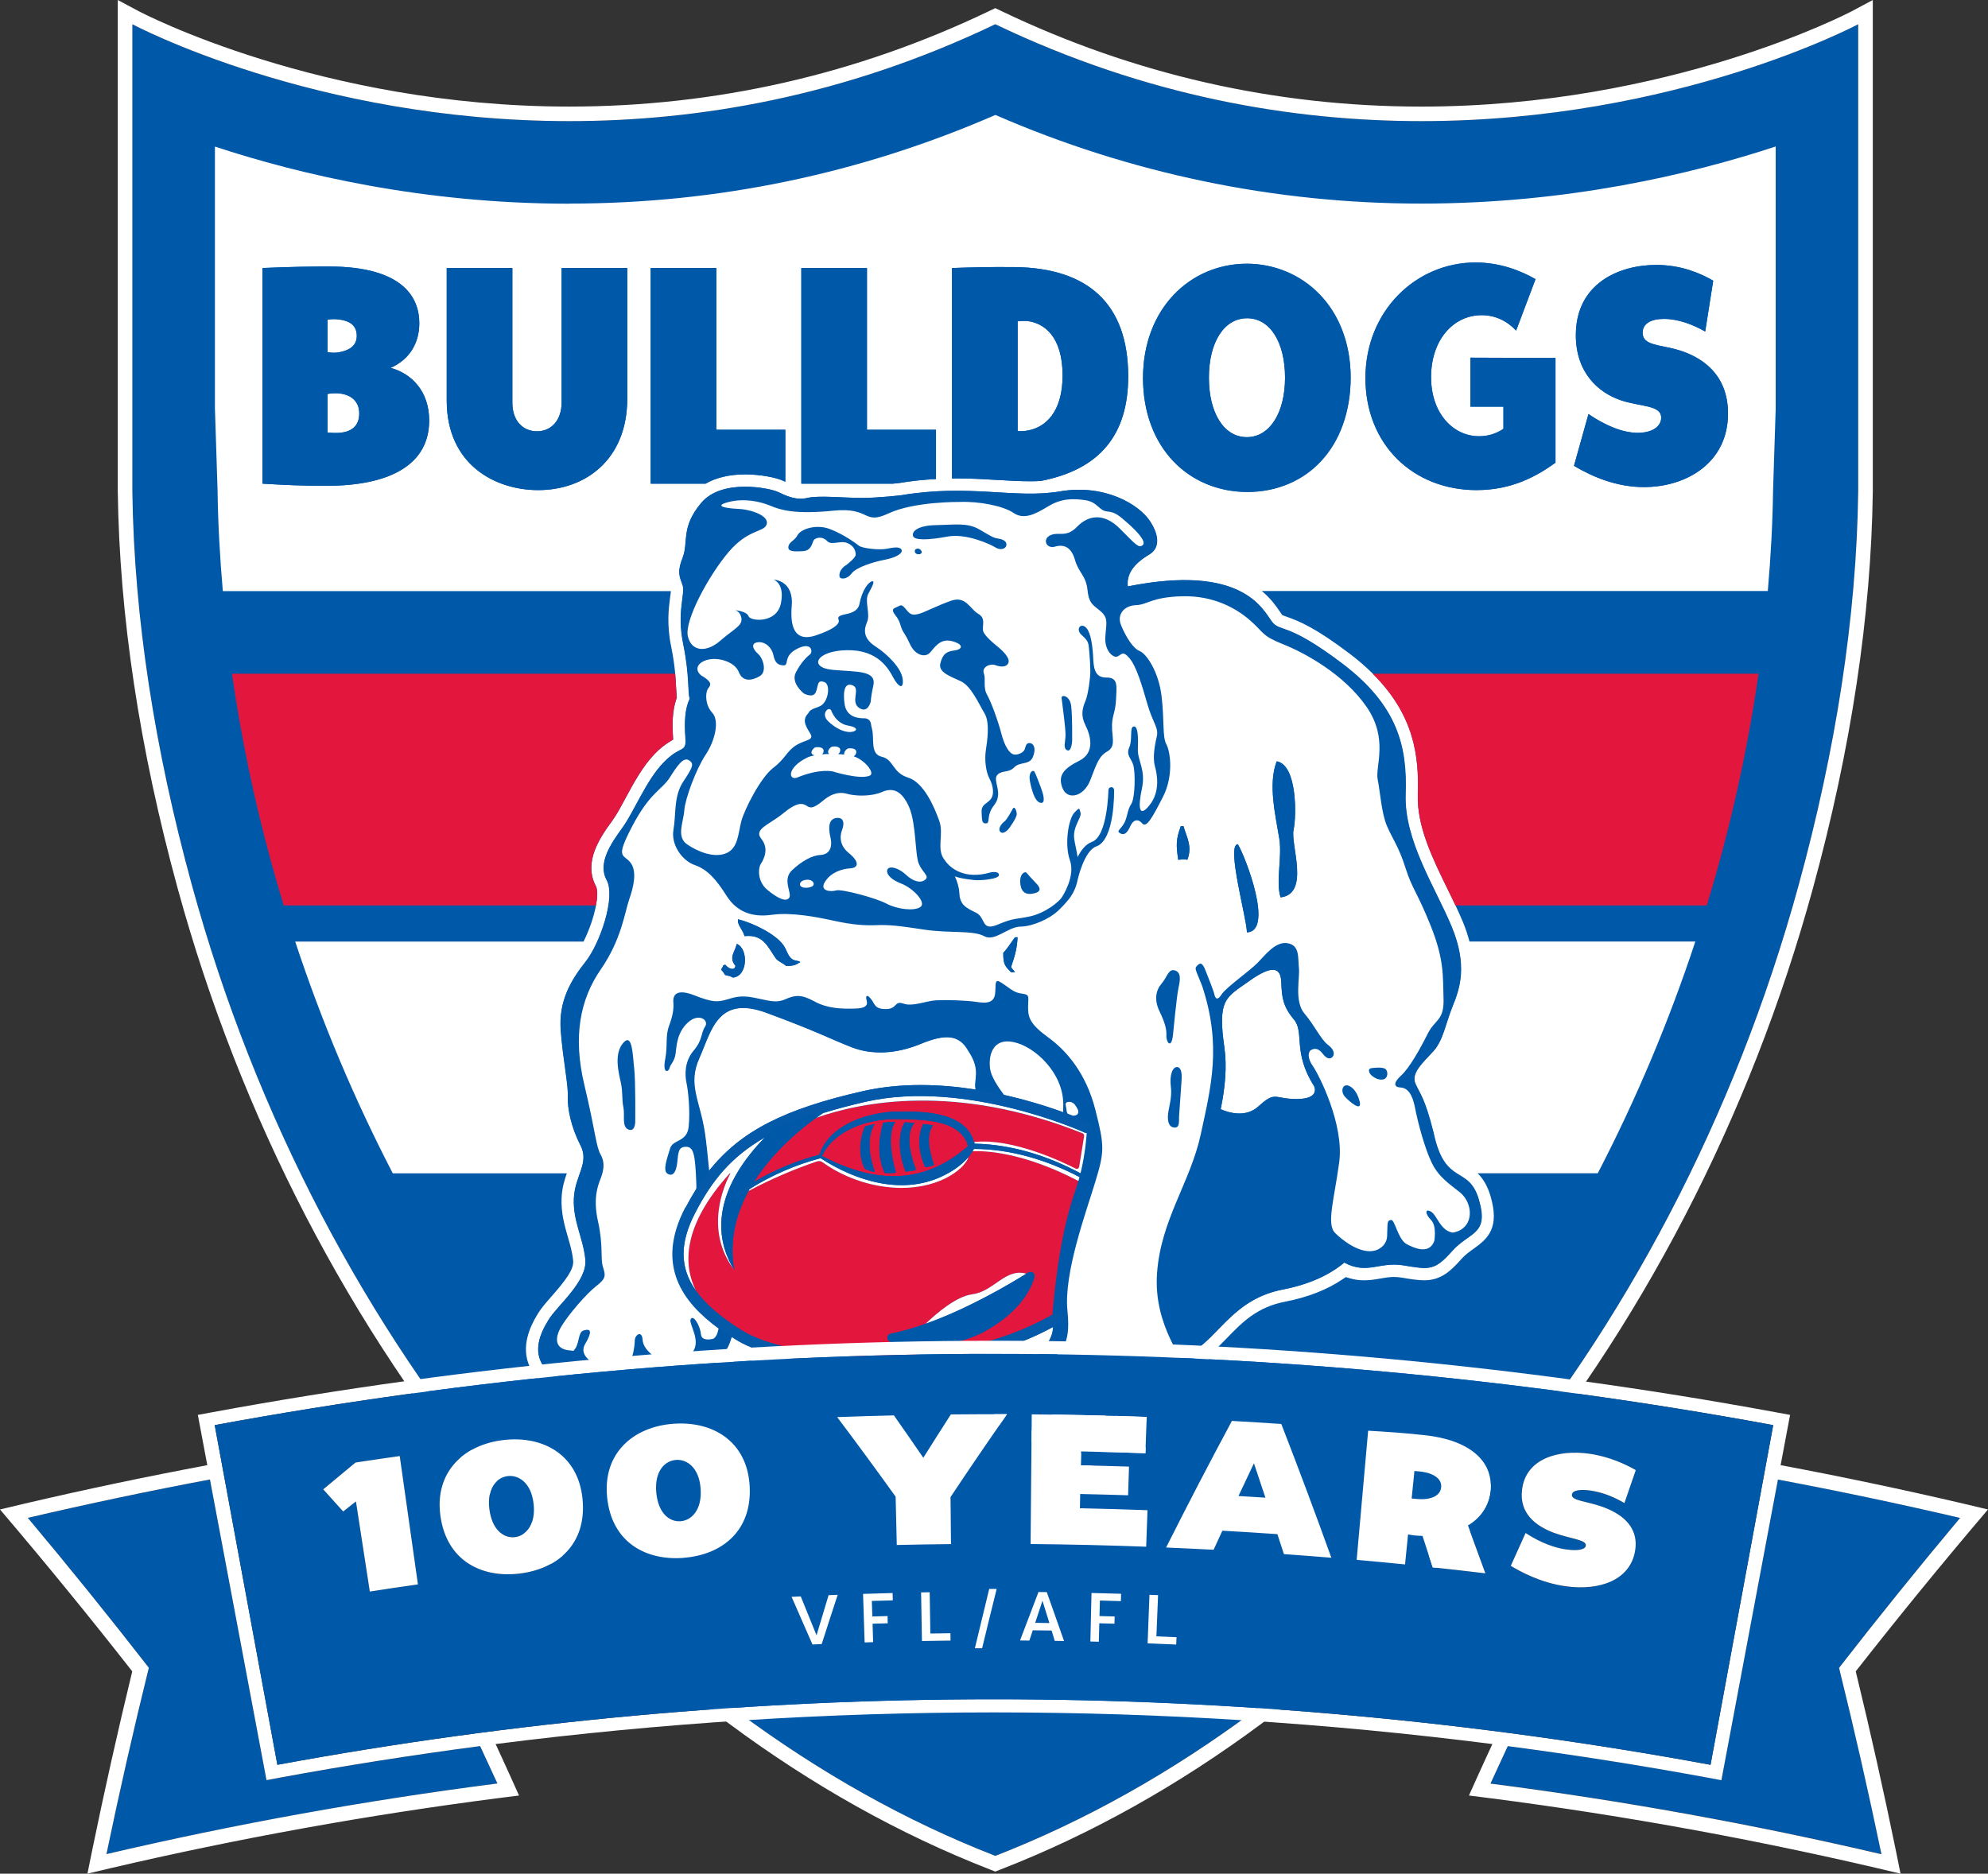
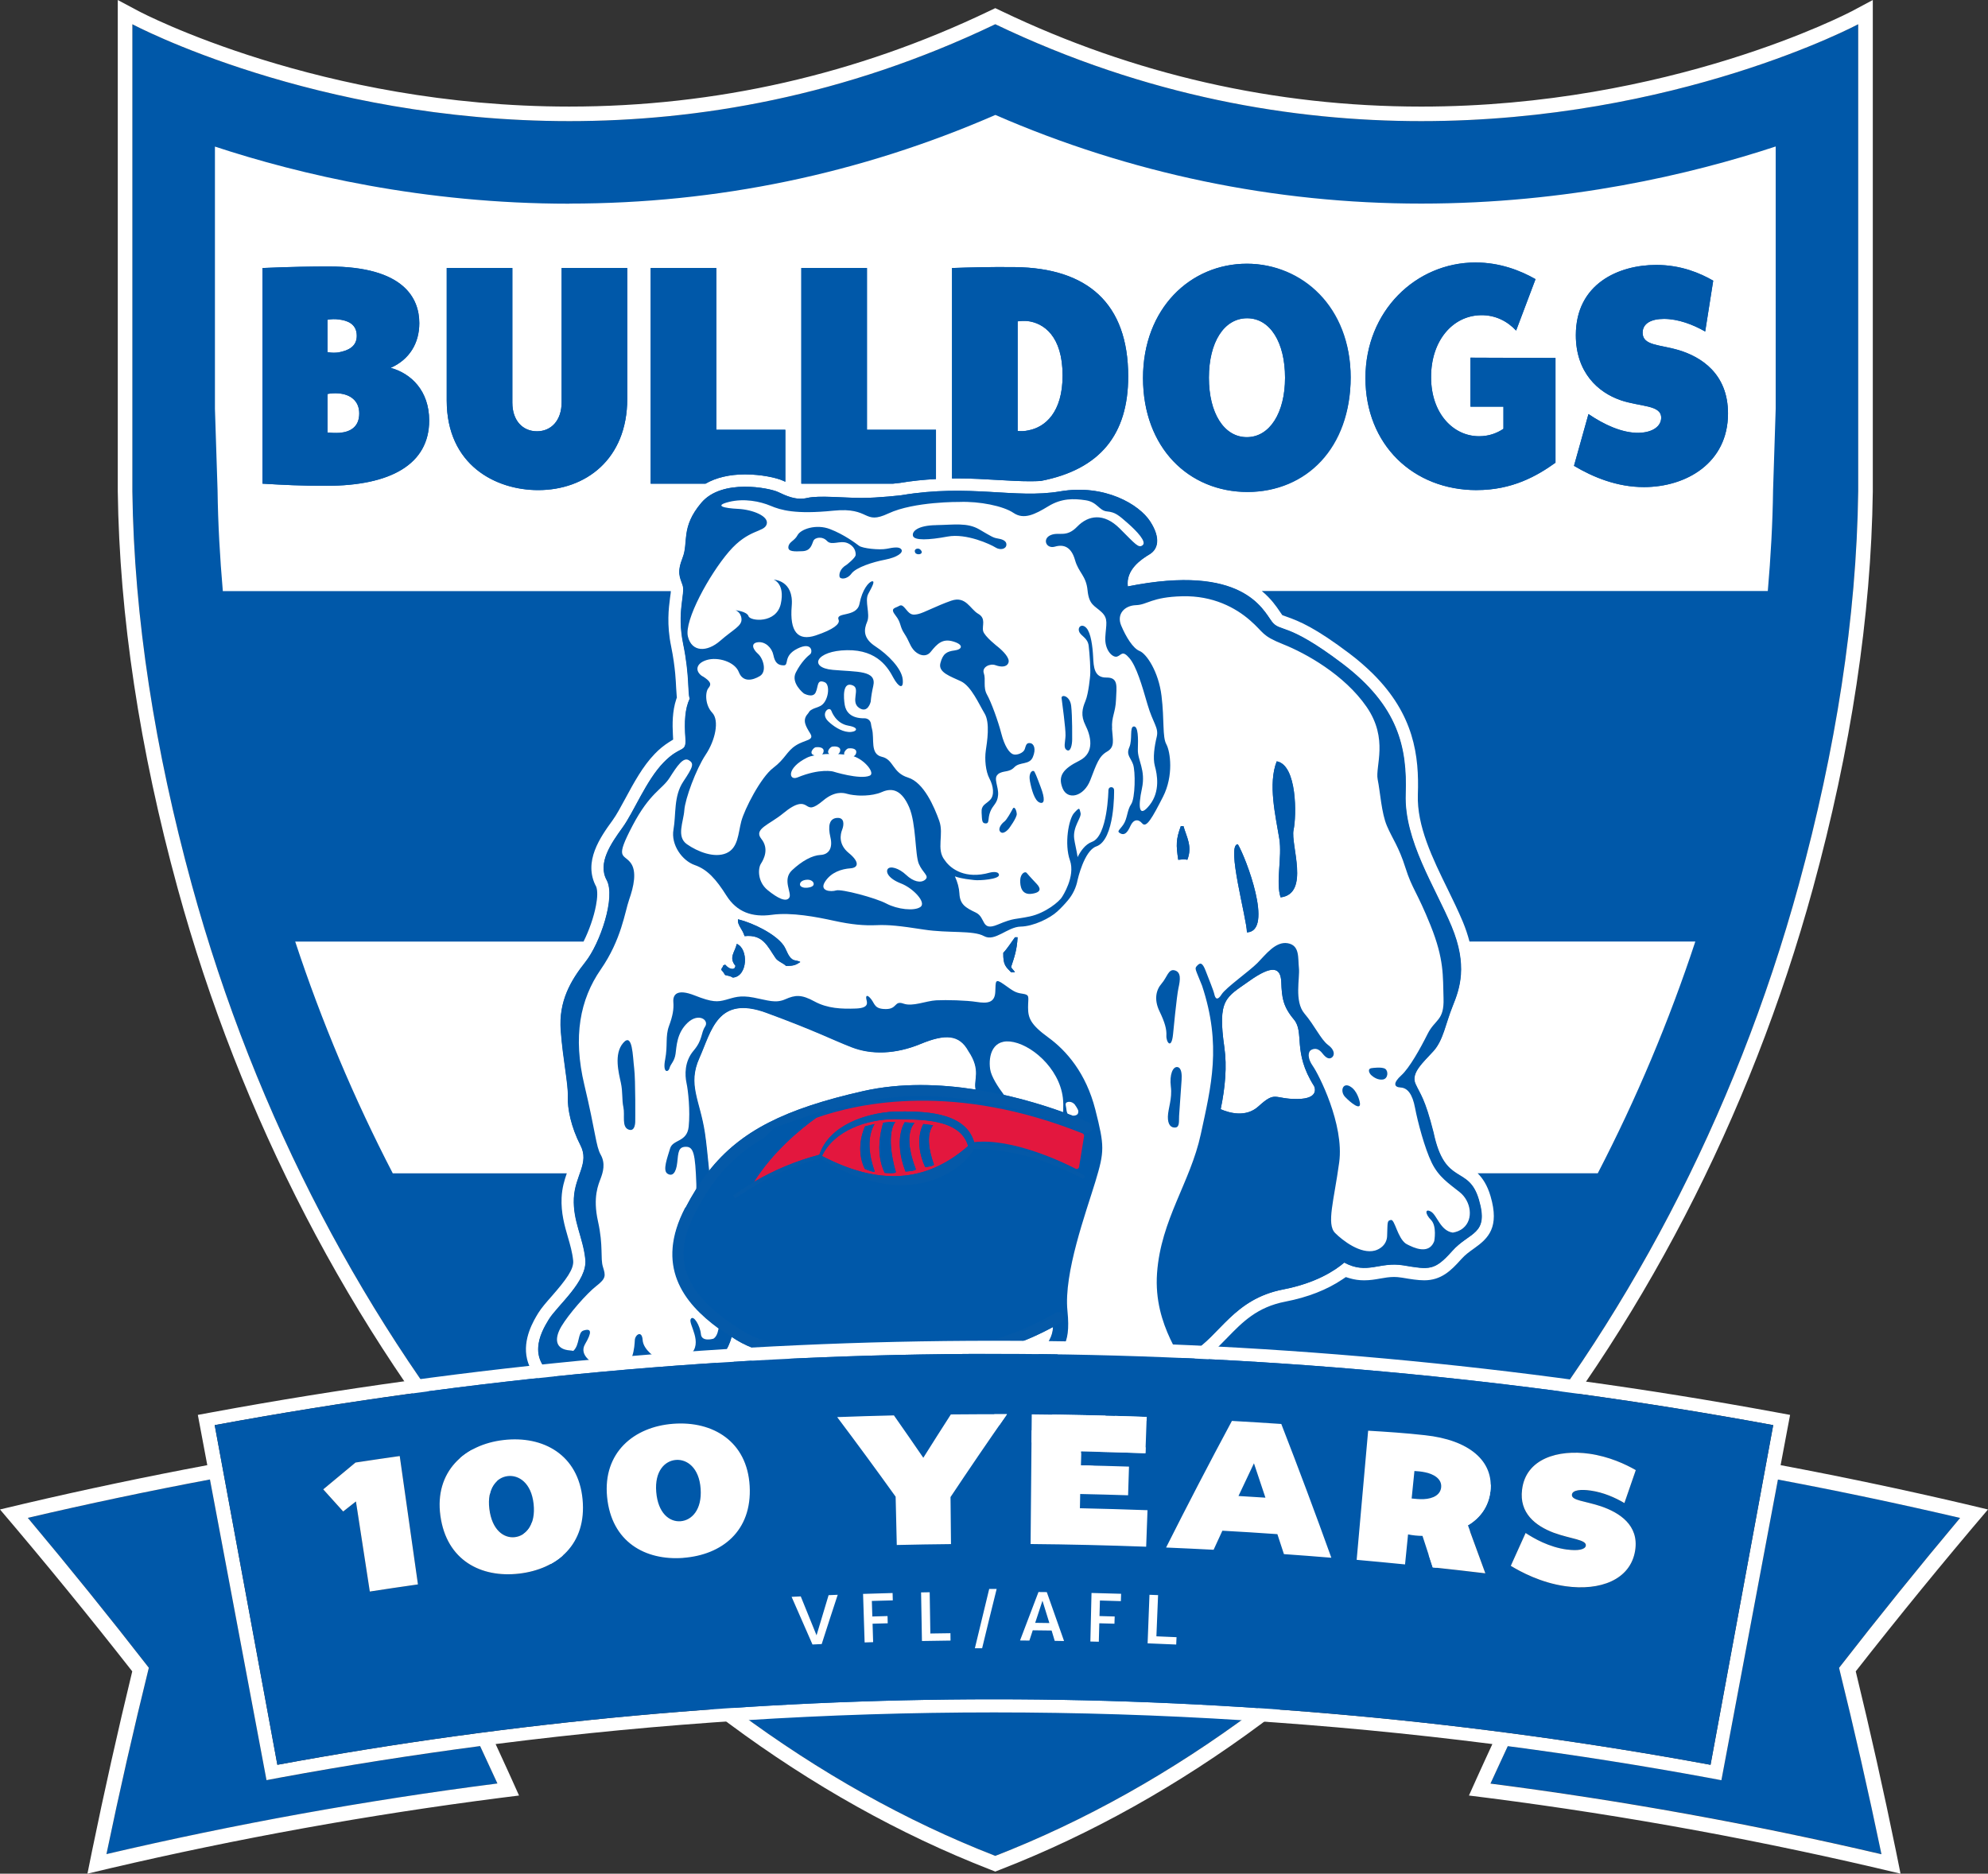
<svg xmlns="http://www.w3.org/2000/svg" id="Layer_1" version="1.1" viewBox="0 0 322.502 304" width="322.502" height="304">
  <rect x="0" y="0" width="322.502" height="304" fill="#333333" stroke="none" />
  <defs>
    <style>
      .st0 {
        fill: #fff;
      }

      .st1 {
        fill: #0058a9;
      }

      .st2 {
        fill: #0459a8;
      }

      .st3 {
        fill: #e3173e;
      }
    </style>
  </defs>
  <path class="st1" d="M161.458,3.932c-24.604,11.788-48.364,15.718-69.098,15.718C50.882,19.65,21.47,3.932,21.47,3.932v75.79c.272,20.564,3.676,42.038,9.63,63.788,20.806,75.984,72.426,135.094,130.358,157.606,57.932-22.52,109.552-81.63,130.356-157.606,5.956-21.75,9.36-43.224,9.63-63.786V3.93s-29.412,15.718-70.888,15.718c-20.744,0-44.494-3.924-69.098-15.718v.002Z" />
  <path class="st0" d="M300.338,1.854c-.35.186-29.476,15.44-69.774,15.44-23.728,0-46.634-5.214-68.082-15.486l-1.024-.488-1.022.488c-21.45,10.274-44.356,15.484-68.084,15.484C52,17.292,22.866,2.008,22.58,1.852l-3.474-1.852v79.73c.264,20.176,3.536,41.834,9.716,64.406,10.142,37.034,28.024,71.526,51.728,99.752,23.1,27.504,50.782,48.06,80.056,59.436l.854.334.854-.334c29.272-11.376,56.962-31.932,80.056-59.436,23.696-28.226,41.586-62.716,51.728-99.752,6.18-22.572,9.452-44.238,9.716-64.376V0l-3.474,1.86v-.006h-.002,0ZM301.446,79.722c-.27,20.564-3.676,42.038-9.63,63.788-20.804,75.984-72.424,135.094-130.356,157.606-57.932-22.52-109.554-81.63-130.358-157.606-5.954-21.75-9.36-43.224-9.63-63.786V3.93s29.414,15.72,70.89,15.72c20.736,0,44.494-3.932,69.098-15.72,24.612,11.788,48.364,15.72,69.098,15.72,41.476,0,70.888-15.72,70.888-15.72v75.792Z" />
  <path class="st0" d="M54.882,57.18c1.698-.302,3-1,3-2.7,0-2.046-1.7-2.496-2.9-2.65-.614-.088-1.238-.073-1.846.046v5.25c.754.146,1.302.1,1.754.054h-.01.002ZM166.83,69.828c2.698-.504,5.544-2.9,5.544-8.894,0-6.398-3.048-8.544-5.746-8.846-.55-.048-1.048,0-1.55.054v17.788c.55.054,1.146.054,1.744-.1h.008v-.002ZM202.268,70.928c3.7,0,6.196-4,6.196-9.646s-2.396-9.646-6.15-9.646-6.204,3.8-6.204,9.646,2.452,9.646,6.15,9.646c0,0,.008,0,.008,0ZM54.93,63.826c-.602-.049-1.207-.015-1.8.1v6.25c.45.054,1.202.1,2,.054,1.7-.146,3.148-.954,3.148-3.148,0-2.048-1.45-3.1-3.35-3.248v-.008h.002ZM92.358,33.05c-23.704,0-43.758-4.746-57.49-9.266v42.54l.426,13.22c.07,5.43.38,10.888.854,16.364h72.68c-.013.249-.041.498-.084.744l-.04.294c-.224,1.74-.566,4.368.172,7.934.356,1.738.542,3.194.66,4.42.084.9.122,1.682.154,2.34.022.452.046.862.084,1.236l.032.286-.094.272c-.66,1.968-.642,4.118-.55,5.768l.04.792-.674.42c-.845.537-1.62,1.175-2.31,1.9-1.948,2-3.436,4.768-4.792,7.28-.73,1.348-1.42,2.636-2.048,3.496-1.94,2.676-4.862,6.722-2.652,10.786.24.682.202,1.77-.04,3.024-.348,1.876-1.132,4.102-2.022,5.87h-46.774c4.266,12.935,9.559,25.508,15.828,37.6h28.232c-.388,1.11-.766,2.35-.844,3.932-.116,2.49.486,4.574,1.022,6.42.358,1.218.72,2.482.854,3.806.14,1.374-1.134,3.102-3.52,5.824-.832.946-1.622,1.846-2.134,2.676-.714,1.164-2.606,4.242-1.822,7.492.48,1.976,1.82,3.644,4,4.954,3.04,1.832,7.56,2.878,12.42,2.878,3.648,0,6.988-.606,9.408-1.708,2.584-1.178,5.792-2.908,7.784-5.854l.62-.924,1.024.442c5.126,2.218,13.08,3.536,21.286,3.536,6.69,0,13.104-.852,19.066-2.544l3.466-.984-1.986,3.008c-1.394,2.116-1.844,4.048-1.356,5.894.58,2.226,2.27,4.868,7.264,4.884.59.102,1.296.55,2.568,1.474,1.512,1.086,3.218,2.31,5.31,2.31.894,0,1.762-.224,2.576-.682.518-.286,1.194-.402,2.248-.402.402,0,.822.014,1.412.038.55.024,1.116.048,1.674.048,2.396,0,5.476-.42,8.034-3.66l.954-1.194c3.008-3.744,5.002-6.218,2.986-11.05l-.372-.884.722-.636c.86-.752,1.644-1.558,2.442-2.382,2.504-2.574,4.868-5.016,9.484-5.9,3.614-.7,6.73-1.916,9.258-3.622l.526-.356.606.186c.774.232,1.55.34,2.372.34.938,0,1.784-.14,2.59-.286.76-.134,1.472-.258,2.256-.258.35,0,.722.024,1.31.116,1.372.234,2.558.426,3.584.426,2.738,0,4.334-1.544,5.986-3.404.668-.752,1.388-1.264,2.11-1.774,2.326-1.646,4.14-3.42,2.668-8.46-.528-1.806-1.296-2.94-2.102-3.73h19.494c6.267-12.092,11.559-24.666,15.826-37.6h-36.638c-.287-1.097-.65-2.173-1.086-3.22-.364-.866-.76-1.742-1.186-2.65-.388-.822-.806-1.676-1.24-2.574-2.482-5.058-5.04-10.29-4.862-15.4.224-6.296-.612-12.98-7.328-19.634-1.179-1.159-2.432-2.239-3.752-3.234-5.484-4.15-8.112-5.258-10.276-6.01l-.636-.232-.456-.66c-.514-.76-1.372-2.016-2.87-3.256h82.088c.474-5.474.784-10.942.854-16.362l.426-13.222V23.766c-13.732,4.522-33.786,9.266-57.49,9.266-23.777.011-47.301-4.886-69.098-14.384-21.906,9.546-45.122,14.384-69.098,14.384l-.016.018h-.002ZM129.998,43.486h10.648v26.24h11.196v7.996c-2.008.11-3.96.31-5.84.628-.008,0-.45.054-1.116.124h-14.888v-34.988ZM52.93,78.822c-4.094,0-6.894-.146-10.346-.348v-34.988c4.6-.204,7.996-.248,10.748-.248,12.244,0,14.694,5.194,14.694,9.196,0,3.248-1.596,5.894-4.644,7.248,3.296.9,6.248,3.7,6.248,8.546,0,7.094-6.248,10.592-16.694,10.592h-.008v.002h.002ZM101.756,64.678c0,9.896-6.792,14.842-14.446,14.842-6.894,0-14.84-4.048-14.84-14.546v-21.488h10.644v21.844c0,2.946,1.7,4.646,4,4.646,2.304,0,3.994-1.754,3.994-4.7v-21.79h10.646v21.194h.002v-.002ZM105.556,43.486h10.648v26.24h11.196v8.44l-.364-.166c-1.07-.496-3.59-1.032-6.15-1.032s-4.714.52-6.428,1.504h-8.902v-34.986ZM206.262,100.836c1.418,1.862,2.302-.084,11.438,6.832,9.134,6.918,10.552,13.656,10.288,21.192-.264,7.538,4.792,15.076,7.452,21.464,2.66,6.382,1.334,10.112.178,12.95s-1.504,5.496-3.102,7.274c-1.598,1.776-3.722,3.544-2.924,5.32.798,1.774,1.496,2.256,2.924,7.894,1.862,8.87,5.676,5.14,7.36,10.91,1.682,5.762-1.506,5.142-4.342,8.336-2.838,3.194-3.638,3.018-7.894,2.302-3.878-.642-5.846,1.566-9.586-.45-1.504,1.288-4.588,3.328-9.894,4.358-8.072,1.558-10.244,7.468-14.926,10.282,3.544,5.856,1.504,7.452-2.482,12.51-3.986,5.056-9.22,1.504-12.77,3.458-3.552,1.956-6.476-3.372-9.67-3.372s-4.614-1.334-5.142-3.372c-.526-2.04.706-4.258,3.28-6.918,2.38-2.464,4.304-4.094,4.366-6.496-8.73,4.76-19.314,6.536-28.776,6.536s-18.532-1.938-22.532-4.428c-.272-.172-.544-.342-.806-.512-1.102,4.14-4.754,6.342-8.204,7.916-5.058,2.302-14.812,2.04-19.952-1.062-5.142-3.102-2.924-7.36-1.504-9.67,1.42-2.31,6.296-6.212,5.94-9.754-.36-3.544-2.04-6.212-1.864-9.934.18-3.722,2.576-5.676,1.062-8.598-1.512-2.924-2.124-5.94-2.04-7.894.086-1.954-.796-6.032-1.154-10.732-.358-4.698,1.598-8.072,3.992-11.088,2.396-3.018,4.964-10.554,3.46-13.306-1.504-2.754.704-5.94,2.574-8.514,1.87-2.576,3.816-7.63,6.654-10.554,2.838-2.924,3.722-1.42,3.544-3.992-.178-2.574-.084-4.7.706-6.382-.358-.884,0-3.722-1.062-8.872-1.064-5.15.356-8.158-.086-9.49-.442-1.334-.978-2.04,0-4.522s-.358-4.878,3.018-8.872c3.374-3.994,11.088-2.394,12.414-1.774,1.326.62,2.924,1.42,4.792.976,1.868-.44,5.94,0,8.78,0s6.474-.44,6.474-.44c11.088-1.864,18.448.62,25.722-.62,7.272-1.24,12.854,2.122,14.632,4.876,1.774,2.752,1.24,4.52-.086,5.32-1.324.796-3.898,2.48-3.544,5.232,18.626-3.72,21.906,3.816,23.326,5.678l-.032.008-.002-.006h0ZM262.892,64.926c-3.646-1.248-7.25-4.496-7.25-10.544,0-8.344,6.948-11.392,13.044-11.392,4.048,0,7.15,1.35,9.242,2.552l-1.302,8.252c-2-1.146-4.396-2.048-6.698-2.048-2.002,0-3.452.7-3.452,2.25,0,2.1,2.752,1.9,5.8,2.8,3.7,1.1,8.05,3.844,8.05,10.296,0,8.05-6.802,11.942-13.64,11.942-4.35,0-8.242-1.598-11.344-3.45l2.35-8.4c2.496,1.7,5.45,3.104,8.196,3.05,2.202-.054,3.596-1.048,3.596-2.452,0-2.1-3.348-1.752-6.598-2.846l.008-.008h-.002v-.002ZM239.404,42.586c3.9,0,7.242,1.302,9.692,2.7l-3.148,8.344c-1.35-1.452-3.296-2.552-5.746-2.496-4.544.1-8.05,4.194-8.05,10.04s3.598,9.6,7.794,9.6c1.752,0,3.048-.598,3.946-1.204v-3.596h-5.35v-7.948l13.794.052v16.99c-3,2.148-6.994,4.442-12.794,4.442-10.298,0-18.044-7.398-18.044-18.19s8.142-18.74,17.89-18.74l.014.006h.002,0ZM202.268,42.788c8.996,0,16.842,6.996,16.842,18.44s-7.142,18.594-16.74,18.594-16.944-7.196-16.944-18.492,7.646-18.54,16.842-18.54v-.002ZM164.684,43.338c11.694.148,18.338,5.846,18.338,17.74,0,9.352-4.498,15.092-14.206,16.96-.534.022-1.084.046-1.682.046-1.652,0-3.404-.1-5.25-.208-2-.116-4.272-.256-6.72-.256-.24,0-.482.008-.722.016v-34.15c2.844-.1,6.296-.2,10.242-.146v-.002Z" />
  <path class="st1" d="M265.884,70.224c-2.746.046-5.7-1.35-8.196-3.048l-2.35,8.398c3.102,1.846,6.994,3.45,11.344,3.45,6.848,0,13.64-3.9,13.64-11.94,0-6.444-4.35-9.198-8.05-10.3-3.048-.898-5.8-.698-5.8-2.8,0-1.548,1.45-2.248,3.452-2.248,2.296,0,4.698.9,6.698,2.048l1.302-8.25c-2.1-1.204-5.194-2.552-9.242-2.552-6.094,0-13.044,3.048-13.044,11.39,0,6.048,3.598,9.298,7.25,10.546,3.248,1.1,6.598.752,6.598,2.844,0,1.396-1.396,2.396-3.598,2.452l-.008.008h.004v.002ZM239.548,79.52c5.794,0,9.794-2.296,12.794-4.442v-16.99l-13.794-.052v7.948h5.35v3.596c-1.164.79-2.539,1.209-3.946,1.204-4.196,0-7.794-3.552-7.794-9.6s3.498-9.948,8.05-10.04c2.45-.048,4.398,1.046,5.746,2.496l3.148-8.344c-2.45-1.404-5.8-2.7-9.692-2.7-9.748,0-17.89,7.894-17.89,18.74s7.748,18.192,18.046,18.192l-.016-.008h-.002ZM154.44,77.636c.24,0,.48-.016.72-.016,2.45,0,4.722.132,6.722.256,1.846.11,3.598.208,5.25.208.598,0,1.146-.016,1.682-.046,9.708-1.868,14.206-7.608,14.206-16.96,0-11.894-6.646-17.592-18.338-17.74-3.948-.046-7.4.054-10.244.148v34.15h.002ZM165.086,52.134c.514-.07,1.033-.087,1.55-.054,2.698.3,5.746,2.45,5.746,8.846,0,6-2.846,8.4-5.544,8.894-.572.128-1.161.161-1.744.1v-17.786h-.008ZM63.37,59.684c3.05-1.348,4.646-4,4.646-7.248,0-4-2.45-9.198-14.694-9.198-2.744,0-6.15.054-10.748.248v34.988c3.452.204,6.25.35,10.344.35,10.446,0,16.696-3.496,16.696-10.592,0-4.846-2.946-7.646-6.25-8.546h.01-.002l-.002-.002ZM53.128,51.884c.609-.118,1.232-.133,1.846-.046,1.2.146,2.9.598,2.9,2.652,0,1.698-1.304,2.394-3.002,2.698-.45.048-1,.1-1.752-.054v-5.248h.008v-.002ZM55.128,70.224c-.667.038-1.336.02-2-.054v-6.25c.45-.1,1.1-.146,1.8-.1,1.9.146,3.35,1.2,3.35,3.248,0,2.202-1.452,3-3.148,3.148v.008h-.002ZM202.368,79.822c9.592,0,16.74-7.6,16.74-18.594s-7.846-18.44-16.842-18.44-16.842,7.196-16.842,18.54,7.6,18.494,16.944,18.494ZM202.314,51.636c3.744,0,6.15,3.846,6.15,9.646s-2.496,9.646-6.196,9.646c-3.698,0-6.15-3.946-6.15-9.646s2.452-9.646,6.204-9.646h-.008ZM91.11,65.276c0,2.948-1.7,4.7-3.992,4.7-2.296,0-4-1.7-4-4.646v-21.844h-10.648v21.488c0,10.492,7.948,14.546,14.84,14.546,7.648,0,14.448-4.946,14.448-14.84v-21.196h-10.646v21.79h-.002v.002ZM120.884,76.97c2.56,0,5.072.528,6.15,1.032.124.06.24.11.364.162v-8.436h-11.196v-26.24h-10.648v34.986h8.902c1.714-.984,3.886-1.504,6.43-1.504h-.002ZM145.994,78.35c1.878-.32,3.832-.52,5.84-.628v-7.996h-11.196v-26.24h-10.648v34.988h14.888c.668-.07,1.1-.124,1.116-.124Z" />
-   <path class="st3" d="M230.004,128.93c-.178,5.112,2.38,10.346,4.862,15.4.442.9.854,1.744,1.24,2.576h40.772c3.76-12.299,6.567-24.87,8.398-37.6h-62.608c6.716,6.652,7.552,13.326,7.328,19.632,0,0,.008-.008.008-.008ZM96.716,143.88c-2.218-4.06.712-8.11,2.65-10.786.628-.86,1.32-2.14,2.048-3.496,1.35-2.512,2.846-5.274,4.792-7.28.768-.8,1.528-1.42,2.312-1.9l.674-.42-.04-.79c-.094-1.652-.11-3.8.55-5.77l.092-.27-.03-.288c-.04-.372-.054-.782-.086-1.234-.037-.781-.088-1.561-.154-2.34H37.628c1.484,10.347,3.619,20.59,6.39,30.668.636,2.326,1.31,4.638,2.008,6.932h50.652c.234-1.248.28-2.34.04-3.022l-.002-.002v-.002Z" />
  <path class="st0" d="M193.224,219.502l-.69-1.218c.226.42.45.83.69,1.218ZM140.05,177.022c6.132-1.38,12.52-1.14,18.212-.248-.388-1.528.956-3.078-1.17-6.226-1.458-2.66-3.692-2.838-7.77-1.156-4.08,1.682-7.98,1.776-11.174.536-3.196-1.24-5.854-2.66-13.834-5.59s-8.956,3.016-10.91,7.358c-1.956,4.342.084,6.832.884,12.152.24,1.58.442,3.722.69,6.164,5.156-6.536,12.36-10.112,25.062-12.988h.008v-.002h.002ZM204.144,179.512c2.862-2.598,2.466-1.178,6.288-1.202,3.824-.024,2.746-2.094,2.746-2.094-3.544-5.59-1.506-8.692-3.28-10.818-1.776-2.126-1.956-3.544-2.04-6.032-.086-2.49-1.504-2.838-5.234-.178s-5.142,2.838-3.994,10.818c.426,2.962.132,6.412-.604,9.956,1.388.606,4.086,1.39,6.124-.456l-.008.008s.002-.002.002-.002Z" />
  <path class="st1" d="M182.936,95.16c-.358-2.75,2.218-4.432,3.544-5.232,1.326-.8,1.862-2.576.086-5.32s-7.36-6.12-14.634-4.876c-7.274,1.24-14.632-1.24-25.72.62,0,0-3.64.44-6.476.44-2.838,0-6.916-.44-8.778,0-1.86.444-3.46-.356-4.792-.976-1.334-.62-9.05-2.218-12.416,1.776-3.366,3.992-2.04,6.38-3.016,8.87-.978,2.49-.442,3.196,0,4.522.44,1.326-.978,4.34.084,9.492,1.062,5.15.706,7.98,1.062,8.87-.798,1.682-.884,3.816-.704,6.382.178,2.566-.706,1.062-3.544,3.992-2.838,2.932-4.792,7.98-6.654,10.554-1.862,2.576-4.08,5.76-2.576,8.514,1.506,2.752-1.06,10.29-3.46,13.306-2.394,3.018-4.34,6.382-3.99,11.09.348,4.706,1.24,8.778,1.154,10.73-.084,1.956.536,4.964,2.04,7.894,1.504,2.932-.884,4.878-1.062,8.6s1.504,6.382,1.86,9.934c.36,3.552-4.52,7.452-5.938,9.754-1.42,2.302-3.636,6.56,1.504,9.668,5.142,3.102,14.896,3.374,19.952,1.062,3.452-1.574,7.112-3.774,8.204-7.916-.69-.446-1.367-.912-2.03-1.396-.186.962-.452,1.412-.886,1.676l.048-.03s-1.916.588-2.032-.752c-.108-1.342-1.208-3.21-1.65-2.436-.442.768,2.11,3.87-.1,5.786-.334.264-.808.496-1.552.642-1.908.372-2.96.264-3.868-.07,0,0-2.172-1.296-2.28-2.946-.11-1.652-1.218-.878-1.27,0-.048.876-.18,4.738-2.854,4.496-.396-.008-.862-.03-1.436-.062-.801-.031-1.585-.24-2.294-.612-.024-.014-2.584-1.302-1.488-3.164,1.1-1.868,1.108-2.636-.272-2.202-.946.302-.558,2.318-1.636,3.304-.168-.039-.34-.066-.512-.078-2.482-.178-2.576-1.956-1.42-3.9,1.156-1.954,4.08-5.32,5.676-6.562,1.598-1.24,1.504-1.682,1.062-3.1-.44-1.42.086-3.374-.798-7.36-.884-3.992.086-6.032.442-7.01.36-.976.8-2.394,0-3.814-.796-1.42-.796-3.544-2.66-11.352-1.86-7.8-.704-13.832,2.66-18.71,3.374-4.878,3.9-9.314,4.616-11.352.704-2.04,1.332-4.614.178-6.032-1.156-1.418-2.482-.534.356-5.94,2.838-5.412,4.792-5.854,6.032-7.8,1.24-1.954,2.22-3.372,3.102-2.838.884.536.706,1.062-.884,3.46-1.598,2.396-1.156,5.32-1.598,7.8-.44,2.482,1.42,5.058,3.46,5.762,2.04.714,3.46,2.302,5.14,4.964,1.684,2.66,4.174,3.544,7.36,3.1,3.196-.44,7.274.36,10.112.98s4.876.796,6.832.704c1.954-.086,3.72.084,7.716.712,3.992.62,7.98.086,9.754,1.064,1.774.976,3.814-1.506,5.938-1.544,2.126-.04,4.792-1.38,5.94-2.444.612-.566,1.28-1.232,1.722-1.806.876-1.046,1.364-2.178,1.58-3.304,0,0,1.048-4.76,3.032-5.45,3.054-1.064,2.894-9.112,2.894-9.112,0,0,.022-.488-.452-.504-.472-.016-.472.504-.472.504,0,0-.124,7.438-2.652,8.36-1.11.4-1.868,1.512-2.342,2.48-.186-1.224-.472-2.286-.558-2.992-.248-1.978,1.234-3.404,1.032-4.18-.202-.766-.124-.992-1.032,0-.906.992-1.62,5.056-.69,7.692s-1.256,5.908-1.256,5.908c-.442.798-2.752,2.66-5.234,3.194-2.482.536-2.482.18-5.234,1.334-2.754,1.154-1.862-1.156-3.544-1.956s-2.576-1.332-2.66-3.1c-.066-.961-.314-1.901-.73-2.77,1.194.426,2.506.496,3.11.59.822.116,4.126-.116,4.04-.838-.078-.72-1.456-.372-1.456-.372-4.102,1.164-6.266-.7-7.026-1.59-.11-.146-.21-.286-.326-.434-1.42-1.774-.086-4.172-.886-6.38-.798-2.218-2.48-6.212-5.056-7.01-2.574-.8-2.302-2.924-4.258-3.372-1.954-.444-1.154-2.924-1.596-4.522-.074-.283-.131-.57-.172-.86v-.018c-.178-.868-1.03-.846-1.03-.846-2.304.032-3.032-1.132-3.21-2.14-.218-1.21-.396-3.93,1.318-3.186,1.264.55-.442,2.636.992,3.628s1.892-.986,1.892-.986c.08-.83.21-1.69.412-2.534.62-2.6-2.574-2.28-6.56-2.638-3.986-.356-2.754-3.1,2.3-3.194,5.058-.086,6.74,3.016,7.538,4.49.798,1.474,1.682,1.986,1.504.234-.178-1.754-2.394-4.01-4.434-5.344-2.04-1.332-1.862-2.752-1.334-3.992.536-1.24-.44-3.372.18-4.52.62-1.15,1.154-2.126.62-2.04-.536.084-1.6,1.332-2.04,3.636-.444,2.302-3.994,1.24-3.374,2.66.178.62-.798,1.504-3.72,2.48-2.926.98-4.26-.62-3.9-4.79.356-4.172-2.926-4.258-2.926-4.258,0,0,1.862.62,1.156,3.9s-4.964,2.838-5.234,2.04c-.264-.798-2.124-.978-2.124-.978,0,0,.884.264.976,1.42.094,1.156-1.332,1.682-3.46,3.544-2.122,1.86-4.612,1.86-5.232-.712-.62-2.576,3.46-10.02,6.654-13.75,3.194-3.72,5.676-3.1,6.118-4.434.44-1.334-2.302-2.396-4.614-2.514-2.302-.114-3.994-.504-1.504-1.124,2.48-.62,5.056-.084,6.738.62,1.682.706,4.08,1.42,10.196.8,6.116-.624,4.792,2.394,8.956.44,4.172-1.954,11.532-1.86,11.532-1.86,3.186-.116,7.062.642,8.746,1.782,1.684,1.14,3.482.24,5.638-1.078,2.164-1.32,4.142-1.264,6.064-.978,1.922.288,2.162,1.7,3.482,1.814,1.318.118,1.86.6,3.366,1.924,1.504,1.32,3.062,3,2.402,3.544-.658.544-1.14-.116-3.722-2.698s-5.102-2.164-6.902-.3c-1.798,1.86-2.938.78-4.318,1.38-1.38.596-.722,2.278.722,1.86,1.442-.42,2.644.062,3.24,2.164.596,2.1,1.8,2.52,2.04,4.924.238,2.404,1.14,2.46,2.278,3.544,1.142,1.08.722,1.978.598,4.08-.116,2.1,1.202,3.366,1.924,3.124.72-.24.836-1.08,1.978.24,1.14,1.32,2.038,4.38,2.938,7.506.898,3.124,1.862,3.784,1.504,5.28-.358,1.504-.66,3.42-.302,4.744.358,1.32.9,4.08-.836,6.306-1.746,2.216-1.924.42-1.266-2.646.66-3.062-.72-4.56-.658-6.366.062-1.8.062-3.784-.66-3.722-.72.06-.178,2.1-.72,3.366-.544,1.264.176,1.62.596,2.76s.358,5.522-.302,6.484c-.658.96-.596,2.34-1.264,3.304-.668.96-1.14,1.078-.482,1.44.66.36,1.142-.114,1.62-1.2.482-1.08,1.266-1.204,1.924-.42.66.782,1.62-.9,3.366-4.32,1.744-3.42,1.204-7.326.544-8.52-.66-1.204-.302-3.9-.784-7.864-.48-3.962-2.458-6.846-3.544-7.266-1.078-.42-2.216-2.28-3-4.14-.784-1.862.544-3.24,2.404-3.306,1.86-.064,2.52-1.318,7.506-1.44,4.986-.126,8.646,1.86,10.986,3.898,2.342,2.04,1.8,2.46,5.404,3.9,3.606,1.44,9.904,4.924,13.51,10.14,3.606,5.228,1.38,9.664,1.8,11.764.418,2.102.596,5.466,1.504,7.56.898,2.104,1.924,3.368,3,6.786,1.078,3.42,1.862,3.838,4.08,9.368,2.216,5.52,1.976,8.164,2.1,11.824.116,3.66-1.38,3.366-2.582,5.762-1.202,2.404-2.938,5.522-4.266,6.722-1.318,1.202-1.264,1.924-.114,1.978,1.14.062,1.922,1.078,2.34,3.304.42,2.218,1.558,6.544,2.7,8.886,1.14,2.342,2.76,3.366,4.558,4.8,1.8,1.442,2.28,4.382.544,5.824-.484.388-1.062.639-1.676.728-2.04-.286-2.552-2.83-3.536-3.402-.992-.576-.992.348,0,1.348s.526,3.428.526,3.428c-.682,1.816-2.434,1.488-3.992.736-.084-.056-.175-.1-.27-.132-.116-.059-.23-.121-.342-.186-1.364-.938-1.806-3.946-2.412-3.846-.658.116-.55.326-.628,2.528-.038.954-.472,1.55-.96,1.924-.078.062-.164.116-.248.172-.242.142-.5.257-.768.34-2.318.628-5.226-1.612-6.46-2.846-1.442-1.442-.176-5.28.66-11.468.838-6.182-3.366-14.346-4.266-15.61-.898-1.266-.836-2.342-.238-2.646.596-.302,1.202-.178,1.798.598.598.782,1.08.96,1.506.658.426-.3.596-1.14-.598-2.038-1.202-.9-2.164-3.126-3.838-5.102-1.682-1.978-.72-5.762-.898-7.382-.178-1.62.178-3.66-1.8-4.024-1.978-.358-3.606,1.86-4.924,3.194-1.32,1.334-5.142,4.032-5.81,5.088-.666,1.062-1.03.73-1.178.032-.154-.7-.906-2.482-1.42-3.846-.512-1.364-.876-1.364-1.364-.846-.48.512-.332.456.784,3.266,3.21,9.684,1.474,16.306-.208,24.106-1.684,7.802-6.476,13.834-7.096,22.528-.62,8.692,4.614,14.19,5.058,16.586.348,1.868-.334,2.434-1.196,2.512h-.132c-1.534.094-1.154-1.574-1.76-1.792-.606-.216-.388.55,0,1.426.186.434.27.876.31,1.226.014.178.032.38.032.612,0,1.156-2.126,2.752-4.964,3.722-2.838.978-3.46.178-4.08-.978,0,0-.526-1.07-.636-1.836-.11-.768-.332-.66-.606-.444-.272.218-.154,1.832-.542,2.622,0,.014,0,.022-.008.038-.266.434-1.032.66-4.506.956-1.784.154-2.744-.08-3.304-.444,0,0-1.256-.914-.38-2.566.876-1.65.04-1.76-.31-1.426-.28.264-.528,1.962-1.644,2.396-.134.038-.258.078-.382.092-.218.019-.438.001-.65-.054-.288-.084-.636-.256-1.132-.574-1.776-1.154.178-3.9,2.66-6.762,2.48-2.862,4.256-3.078,3.636-9.204-.62-6.118,3.018-15.966,4.522-20.928,1.504-4.964,1.504-5.762,0-11.71-1.504-5.938-4.7-9.576-7.63-11.708-2.924-2.124-3.28-3.196-3.28-4.878s.358-2.04-.884-2.216c-1.24-.178-1.504-.444-3.018-1.506-1.504-1.062-1.332-.534-1.418,1.24-.088,1.776-1.334,1.862-3.018,1.598-1.68-.264-4.876-.358-6.56-.264-1.682.084-3.816,1.062-5.32.536-1.504-.536-.978.884-2.838.884s-1.774-.798-2.394-1.598-.884-.62-.8-.084c.086.534.62,1.504-1.68,1.596-2.302.086-4.614,0-6.722-1.154-2.118-1.156-3.118-1.062-4.716-.358-1.596.714-2.836.178-5.14-.264s-3.196,0-4.52.356c-1.334.358-2.126.444-5.06-.704-2.922-1.156-3.542-.084-3.458,1.062.086,1.156-.084,2.218-.704,3.9s-.178,3.102-.62,5.412c-.442,2.302.534,2.124.704,1.42.18-.706.8-1.062.978-2.302.18-1.24.178-3.374,1.954-5.058,1.776-1.682,3.544-.442,2.84.62-.714,1.064-.36,2.126-1.864,3.9-1.504,1.776-1.42,3.994-1.154,5.236.264,1.24.62,4.52.356,7.094-.264,2.574-2.574,2.04-3.016,3.544-.442,1.504-1.24,3.544-.442,4.078.798.536,1.42-.084,1.596-1.774.18-1.682.18-2.576,1.42-2.576,1.242,0,1.504,1.156,1.682,6.032.008.272,0,.544-.008.798.644-1.022,1.32-1.976,2.032-2.884-.248-2.442-.45-4.584-.69-6.164-.8-5.32-2.838-7.802-.884-12.152,1.952-4.35,2.924-10.288,10.91-7.358,7.988,2.93,10.64,4.342,13.834,5.59s7.094,1.156,11.174-.536c4.08-1.69,6.31-1.504,7.77,1.156,2.124,3.156.782,4.7,1.17,6.226,1.59.248,3.134.544,4.598.876-.976-1.302-2.06-2.986-2.24-4.164-.326-2.194.388-5.14,3.832-4.396,3.442.744,7.964,4.946,8.026,9.956,0,.496,0,.96-.014,1.41l.744.272c-.196-.272-.218-.652-.248-.938-.062-.488-.296-.908.326-1,.612-.102,1.03.388,1.03.388,0,0,.612.806.612,1.164,0,.356-.092.672-.892.704,1.544.598,2.504,1.032,2.668,1.11.444.209.633.739.424,1.182-.153.324-.486.524-.844.508l-.046.588c-.163,2.008-.484,3.999-.962,5.956.178.102.364.186.544.288.332.186.03.72-.302.512-.132-.07-.272-.132-.404-.202-.116.41-.186.636-.186.636-.194.682-.41,1.388-.658,2.094-2.49,7.11-3.366,17.306-3.536,19.602.17-.092.34-.186.504-.286.412-.266.962-.148,1.228.263.266.412.148.962-.263,1.228-.019.012-.039.024-.059.035-.442.264-.892.512-1.348.76-.062,2.412-1.986,4.04-4.366,6.498-2.576,2.66-3.816,4.878-3.28,6.916.534,2.04,1.954,3.374,5.14,3.374,3.188,0,6.12,5.318,9.67,3.372,3.552-1.946,8.778,1.598,12.772-3.46,3.992-5.056,6.032-6.654,2.48-12.508-.241-.399-.471-.804-.69-1.216l.69,1.216c4.684-2.822,6.856-8.722,14.928-10.282,5.304-1.024,8.39-3.072,9.894-4.358,3.738,2.008,5.708-.194,9.584.45,4.258.704,5.056.884,7.894-2.302,2.838-3.196,6.032-2.576,4.342-8.336-1.682-5.762-5.498-2.04-7.358-10.912-1.426-5.636-2.126-6.118-2.924-7.894-.798-1.774,1.332-3.544,2.924-5.318,1.596-1.776,1.954-4.436,3.102-7.274,1.146-2.84,2.48-6.562-.178-12.95-2.66-6.38-7.716-13.926-7.452-21.464.264-7.536-1.156-14.276-10.29-21.192s-10.018-4.964-11.438-6.832-4.7-9.4-23.324-5.676l-.048.022v.012-.002ZM129.774,143.48c.022-.474.612-.754,1.28-.746.666.008,1.1.482.906.876-.194.39-1.07.426-1.07.426-.364.048-1.14-.084-1.116-.558v.002ZM143.08,128.496c1.744-.774,3.234-.224,4.396,2.46,1.164,2.682.94,7.722,1.582,9.212.642,1.488,1.744,1.94,1.032,2.552-.714.614-1.94.326-3.102-.776-1.164-1.1-2.584-1.488-2.97-.968-.388.52.132,1.58,2.132,2.358,2,.776,4.172,3.1,3.164,3.814-1,.714-3.744.388-5.528-.55-1.776-.938-7.304-2.388-8.142-2.132s-2.814.132-1.806-1.42c1-1.55,2.714-2.07,4.1-2.164,1.39-.1,1.46-1.1-.254-2.49-1.714-1.388-1.358-3.04-1.07-3.782.294-.746.42-2-.838-1.908-1.256.092-1.488,1.326-1.07,3.132.42,1.806-.296,2.814-1.612,2.878-1.326.06-2.97.938-4.62,2.488-1.652,1.552.06,3.714-.452,4.46s-1.876.1-3.52-1.264c-1.652-1.358-1.55-3.52-1.07-4.266.48-.744,1.356-2.426.06-4.04-1.294-1.614,1.328-2.296,3.554-4.132,2.224-1.838,3.132-1.652,3.744-1.264.612.386,1,.64,2.776-.84,1.774-1.486,3.164-1.262,3.814-1.068.644.194,1.58.256,1.58.256,0,0,2.36.224,4.104-.55l.016.008v-.004ZM141.102,125.836c-1.598.706-5.964-.666-5.964-.666,0,0-2.086-.55-5.77.96-1.44.59-1.83-1.534,1.55-3.208.31-.156.73-.28,1.21-.372-1.048-.272-.156-1.266.202-1.32.42-.06,1.326-.022,1.28.63-.011.201-.1.389-.248.526.38-.03.774-.054,1.17-.06-.55-.374.186-1.156.496-1.204.42-.062,1.328-.024,1.28.62-.011.244-.141.466-.348.596.34.018.672.048,1,.08-.164-.396.402-.962.666-1,.42-.064,1.326-.024,1.28.628-.014.276-.177.522-.426.642,1.83.606,3.512,2.738,2.62,3.14v.01h.002v-.002ZM137.606,117.736c2.084.362,1.208,1.13,0,1.02-1.21-.108-2.42-.928-3.25-1.72-1.326-1.264.148-2.544.488-1.738,0,0,.668,2.07,2.754,2.434h.008v.004ZM114.666,107.072c1.808-.55,4.56.294,5.212,1.968.644,1.684,2.196,1.36,3.398.644,1.194-.714.58-2.846-.296-3.62-.876-.776-1.194-1.746,0-1.878,1.196-.132,2.266.908,2.506,2.102.24,1.194.728,1.652,1.668,1.652.938,0-.164-1.52,2.224-2.714,2.39-1.194,2.49.58,2.072.908-.42.326-1.458,1.264-2.328,2.968-.87,1.706,1.296,3.398,1.296,3.398,0,0,1.456.822,1.924-.172.456-.986.146-2.202,1.464-1.65.96.394.606,3.194-.712,3.854-.248.124-.48.208-.7.286,0,0-.82.248-1.092.636-.073.137-.161.264-.264.38-.908,1.032-.296,2,.42,3.164.714,1.164-.806.97-2.328,1.94-1.52.968-1.68,2.132-3.682,3.65-2,1.52-4.652,6.692-5.172,8.66-.52,1.972-.488,4.33-2.426,5.174-1.94.846-4.652-.224-6.4-1.456-1.742-1.226-.548-3.62-.418-5.498.132-1.876,1.908-6.692,3.46-9.02,1.552-2.326,2.264-5.558,1.07-6.814-1.194-1.264-1.164-3.358-.612-4.008.55-.644.326-1.102-.94-1.908-1.262-.806-1.13-2.1.684-2.652l-.024.008-.002-.002h-.002ZM198.632,170.012c-1.156-7.978.264-8.156,3.992-10.818,3.73-2.658,5.142-2.302,5.234.178.094,2.482.264,3.9,2.04,6.032,1.776,2.134-.264,5.236,3.28,10.818,0,0,1.078,2.072-2.746,2.094-3.822.024-3.428-1.394-6.288,1.202-2.04,1.854-4.738,1.064-6.124.458.744-3.552,1.038-7.002.604-9.956,0,0,.008-.008.008-.008Z" />
  <path class="st1" d="M153.718,87.05c3.07-.574,7.01,1.28,7.778,1.77s1.744.28,1.768-.45c.024-.722-.854-.916-1.488-1.024-.636-.11-.938-.296-2.9-1.45-1.96-1.148-4.11-.744-7.008-.706-2.9.048-3.962.98-3.754,1.746.21.766,2.536.68,5.606.108v.008h-.002v-.002ZM149.5,89.438s-.194-.426-.598-.426c-.402,0-.636.288-.426.674.21.388,1.234.326,1.024-.248ZM146.244,89.18c-.32-.51-1.234-.362-2.404-.122-1.172.234-3.924-.062-4.474-.488-.55-.426-2.426-1.838-4.708-2.706-2.28-.878-4.752.02-5.264.976-.514.96-1.366,1.048-1.49,1.876-.122.832.98.792,2.304.73,1.318-.06,1.488-1.07,1.744-1.66.256-.596,1.474-.806,2.218,0s2.108-.146,3.304.34c1.194.49,1.388,1.452,1.34,1.94-.04.488-1.45,1.574-1.45,1.574-1.194.682-1.256,1.646-1.148,1.986.11.34,1.134.488,1.916-.534.792-1.024,3.474-1.878,5.452-2.258,1.986-.38,2.986-1.132,2.66-1.644v-.01ZM167.544,122.868c.558-1.32.204-2.194-.442-2.272-.636-.08-.674.396-.876,1-.202.598-1.318,1.04-1.916.8-.596-.244-1.356-1.32-1.876-3.352-.518-2.032-1.636-5.11-2.32-6.304-.672-1.194-.16-2.474-.518-3.474-.356-1,1-1.636,1.878-1.32.876.32,1.836.36,2.116-.394.278-.76-.876-1.9-1.676-2.552,0,0-2.234-1.712-2.434-2.596-.204-.878.52-2.032-.8-2.792-1.316-.76-1.99-2.956-4.388-2.116-2.396.838-4.434,1.954-5.326,2.154-.9.202-1.258.164-1.932-.68-.68-.84-.836-.84-1.318-.56-.48.28-1.394.28-.44,1.474.96,1.194.634,1.752,1.432,2.954.8,1.196.814,1.784,1.45,2.584.638.8,1.98,1.426,2.832.356,1.08-1.348,1.93-2.186,3.66-1.666,1.73.52,1.464,1.296.186,1.45-1.28.164-1.894.544-2.288,2.062-.394,1.52,1.66,2.14,3.336,2.94,1.676.796,2.916,3.7,3.83,5.218.916,1.52.396,4.628.202,6.024-.2,1.396-.04,3.35.598,4.554.636,1.194.836,2.676.116,3.434-.72.76-1.474.798-1.396,2.08.08,1.278.04,1.752.674,1.752.636,0,.28-.722.72-1.878.444-1.154,1.156-1.318,1.28-2.712.116-1.396-.836-2.754,0-3.39.838-.636,1.754-.202,2.638-1.116.876-.916,2.434-.318,2.992-1.636l.008-.024s-.002-.002-.002-.002ZM173.072,121.704c.62.358.854-.916.862-1.752,0,0,.04-3.752-.162-5.428-.204-1.676-1.638-1.916-1.558-1.24.078.674.672,4.946.636,6.062-.04,1.116-.396,1.992.216,2.36h.008-.002v-.002ZM166.582,141.664c-.318-.394-1.04.116-1.08,1.116-.038,1,.204,2.474,1.878,2.234,1.674-.24,1.394-.96.798-1.598,0,0-1.28-1.356-1.598-1.752,0,0,.002,0,.002,0Z" />
  <path class="st1" d="M179.476,109.94c-1.992.032-2.078-1.72-2.154-3.356-.078-1.638-.358-3.87-1.08-4.668-.72-.8-1.472-.204-1.194.558.28.76,1.388,1,1.55,2.318.164,1.32.342,3.924.24,4.832,0,0-.24,2.876-.76,4.11-.52,1.24-.798,2.358,0,3.954.798,1.598,1.636,4.43-1,5.748-2.638,1.318-3.514,2.472-2.714,4.466.798,1.992,3.452,1.394,4.496-1.32,1.048-2.712,1.404-3.868,2.722-4.628,1.318-.76.916-1.876.798-3.754-.116-1.876.558-2.55.636-4.668.08-2.116.442-3.62-1.558-3.582l.016-.008h.002v-.002ZM164.31,131.204c-.24.442-.962,1.8-1.396,2.116-.442.32-1.116,1.194-.596,1.676.518.48,1.358-.56,1.358-.56,0,0,1.318-1.75,1.278-2.394-.038-.636-.394-1.28-.636-.836h-.008s0-.002,0-.002ZM168.824,127.69c-.046-.116-.76-2.078-1-2.472-.24-.396-1.016.04-.744,1.472.272,1.434.76,3.196,1.576,3.514.814.318.922-.58.178-2.514h-.01ZM190.582,157.436c-1.048-.296-1.234,1.102-2.148,2.148-.914,1.046-1.232,2.604-.348,4.458s1.186,2.93,1.132,3.978.822,2.342,1.078-.216c0,0,.59-6.212.884-7.53.296-1.32.452-2.552-.596-2.846v.008s-.002,0-.002,0ZM102.88,173.332c-.24-1.924-.24-5.908-1.782-4.126-1.544,1.784-.72,4.878-.38,6.46s.14,2.714.41,3.986c.272,1.272-.31,3.164.822,3.606,1.134.45,1.102-1.302,1.102-1.302,0,0,.07-6.7-.172-8.622,0,0,0-.002,0-.002ZM220.562,178.698s-.382-1.83-1.59-2.442c-1.21-.62-1.59.862-.784,1.722s2.824,2.55,2.364.728l.01-.008h0ZM190.69,182.946c.728-.078.534-1.132.588-1.906l.404-5.81c.052-.782.022-2.016-.7-2.092-.728-.078-1.286,1.208-1.046,3.172.24,1.96-.458,3.552-.482,4.862s.512,1.854,1.234,1.774h.002ZM224.344,175.146c.832-.132.916-1.342.38-1.722-.534-.38-2.124-.132-2.124-.132-.86.078-.456.862-.132,1.156.326.296,1.048.83,1.884.698h-.008Z" />
  <path class="st0" d="M111.224,195.92c.538-1.029,1.115-2.038,1.73-3.024.016-.264.016-.526.008-.798-.178-4.876-.44-6.032-1.68-6.032s-1.24.886-1.42,2.576c-.18,1.682-.8,2.302-1.6,1.774-.796-.534,0-2.574.444-4.078.44-1.504,2.752-.978,3.016-3.544.264-2.576-.084-5.854-.356-7.094-.266-1.24-.36-3.46,1.154-5.236,1.504-1.774,1.156-2.836,1.862-3.898.704-1.064-1.062-2.304-2.838-.62-1.774,1.682-1.774,3.814-1.954,5.056s-.798,1.596-.978,2.302c-.18.704-1.154.884-.704-1.42.44-2.302,0-3.722.62-5.412.62-1.682.798-2.752.704-3.9-.084-1.154.536-2.218,3.46-1.062s3.72,1.062,5.056.706c1.336-.358,2.218-.798,4.52-.358,2.306.44,3.546.978,5.144.264,1.596-.704,2.604-.798,4.712.358,2.118,1.154,4.42,1.24,6.724,1.154,2.3-.084,1.774-1.062,1.68-1.596-.084-.536.18-.706.8.084.62.798.534,1.598,2.394,1.598s1.334-1.42,2.84-.884c1.502.534,3.634-.444,5.318-.536,1.68-.084,4.876,0,6.56.264,1.682.264,2.924.178,3.018-1.598.084-1.774-.086-2.302,1.418-1.24,1.506,1.062,1.776,1.334,3.018,1.506,1.24.178.884.534.884,2.216s.358,2.754,3.28,4.878c2.924,2.124,6.118,5.762,7.63,11.708,1.504,5.94,1.504,6.74,0,11.71-1.506,4.962-5.142,14.81-4.522,20.928.62,6.12-1.156,6.342-3.636,9.204-2.482,2.862-4.436,5.608-2.66,6.762.496.326.844.488,1.132.574.24.054.456.07.65.054.124-.022.248-.054.38-.092,1.118-.434,1.374-2.132,1.646-2.396.348-.332,1.194-.216.31,1.426-.876,1.652.38,2.566.38,2.566.566.364,1.528.598,3.304.444,3.474-.302,4.234-.52,4.506-.956,0-.014,0-.022.008-.038.388-.792.27-2.396.542-2.62.272-.218.496-.334.606.442.11.766.636,1.836.636,1.836.62,1.156,1.24,1.956,4.08.978,2.836-.978,4.962-2.574,4.962-3.722,0-.234-.014-.434-.03-.612-.043-.422-.148-.835-.31-1.226-.388-.876-.606-1.65,0-1.426.606.218.226,1.886,1.76,1.792h.132c.862-.078,1.544-.65,1.196-2.512-.444-2.396-5.678-7.894-5.058-16.586.62-8.692,5.412-14.726,7.094-22.528,1.684-7.8,3.412-14.43.21-24.106-1.116-2.816-1.272-2.754-.784-3.266.482-.512.846-.512,1.364.846.514,1.364,1.272,3.146,1.42,3.846.156.698.512,1.03,1.178-.032s4.49-3.752,5.81-5.088c1.318-1.332,2.938-3.558,4.924-3.194,1.976.358,1.62,2.404,1.8,4.024.176,1.62-.784,5.404.898,7.382,1.682,1.976,2.646,4.202,3.838,5.102,1.202.898,1.022,1.744.596,2.038-.424.296-.898.116-1.504-.658-.596-.784-1.202-.9-1.8-.598-.596.302-.658,1.38.24,2.646.9,1.264,5.102,9.428,4.266,15.61-.838,6.18-2.102,10.026-.66,11.468,1.234,1.234,4.142,3.474,6.46,2.846.368-.104.713-.278,1.016-.512.606-.454.961-1.167.96-1.924.086-2.202-.03-2.412.628-2.528.612-.108,1.054,2.9,2.412,3.846.11.062.218.124.342.186.124.048.202.094.27.132,1.558.752,3.31,1.08,3.992-.736,0,0,.458-2.434-.526-3.428-.986-.992-.992-1.914,0-1.348.992.574,1.504,3.11,3.536,3.402.566-.1,1.14-.286,1.676-.728,1.744-1.442,1.264-4.382-.544-5.824-1.8-1.442-3.42-2.458-4.558-4.8-1.142-2.342-2.28-6.66-2.7-8.886-.42-2.218-1.202-3.24-2.342-3.304-1.14-.062-1.202-.784.116-1.978,1.32-1.202,3.064-4.318,4.266-6.722s2.698-2.102,2.582-5.762c-.116-3.66.116-6.304-2.1-11.824-2.218-5.522-3.002-5.94-4.08-9.368-1.078-3.42-2.102-4.682-3-6.784-.9-2.1-1.08-5.466-1.506-7.56-.418-2.104,1.8-6.546-1.798-11.764-3.606-5.226-9.904-8.708-13.51-10.142-3.606-1.442-3.062-1.862-5.404-3.9-2.34-2.04-6-4.024-10.986-3.9-4.988.124-5.646,1.38-7.506,1.442s-3.18,1.444-2.404,3.304c.784,1.862,1.924,3.722,3,4.14,1.08.42,3.064,3.306,3.544,7.268.482,3.96.116,6.66.784,7.862.658,1.204,1.202,5.102-.544,8.522-1.744,3.42-2.698,5.104-3.366,4.32-.658-.784-1.442-.66-1.924.42-.48,1.078-.96,1.558-1.62,1.2-.658-.356-.178-.48.482-1.44.658-.96.596-2.342,1.264-3.304.66-.96.722-5.342.302-6.484-.42-1.14-1.14-1.504-.598-2.76.544-1.264,0-3.304.722-3.366s.722,1.924.66,3.72c-.062,1.8,1.318,3.306.658,6.368-.658,3.062-.48,4.862,1.266,2.646,1.744-2.22,1.202-4.988.836-6.306-.358-1.318-.062-3.24.302-4.744.358-1.504-.598-2.164-1.504-5.28-.9-3.126-1.8-6.18-2.94-7.506-1.14-1.32-1.264-.48-1.976-.24-.722.24-2.04-1.022-1.924-3.124.116-2.102.542-3-.598-4.08-1.14-1.08-2.04-1.14-2.28-3.544-.238-2.404-1.442-2.822-2.038-4.924-.598-2.1-1.8-2.582-3.242-2.164-1.442.42-2.1-1.264-.72-1.86,1.38-.6,2.52.48,4.318-1.38,1.8-1.864,4.32-2.28,6.902.3,2.584,2.582,3.064,3.24,3.722,2.7.66-.544-.898-2.22-2.402-3.546-1.506-1.318-2.04-1.8-3.368-1.922-1.326-.124-1.558-1.528-3.482-1.816-1.922-.286-3.898-.348-6.062.98-2.164,1.316-3.956,2.216-5.638,1.076-1.682-1.14-5.552-1.9-8.746-1.782,0,0-7.36-.086-11.532,1.86-4.172,1.956-2.838-1.06-8.956-.44-6.12.62-8.514-.086-10.196-.8-1.682-.704-4.258-1.24-6.74-.62-2.48.62-.798,1.018,1.506,1.126,2.3.116,5.056,1.178,4.614,2.512s-2.924.704-6.12,4.434c-3.194,3.722-7.274,11.174-6.654,13.748.62,2.576,3.102,2.576,5.236.714,2.124-1.86,3.544-2.396,3.46-3.544-.086-1.148-.98-1.42-.98-1.42,0,0,1.862.18,2.126.978s4.52,1.24,5.234-2.04c.704-3.28-1.156-3.9-1.156-3.9,0,0,3.28.086,2.924,4.258s.978,5.76,3.9,4.792c2.924-.978,3.9-1.86,3.722-2.48-.62-1.42,2.924-.36,3.372-2.66.442-2.304,1.504-3.546,2.04-3.64.536-.084,0,.886-.62,2.04-.62,1.156.358,3.28-.178,4.522-.534,1.242-.712,2.66,1.334,3.994,2.04,1.332,4.256,3.582,4.434,5.34.18,1.754-.704,1.24-1.504-.232-.798-1.474-2.48-4.576-7.536-4.49-5.058.084-6.298,2.836-2.302,3.194,3.992.358,7.18.04,6.56,2.638-.196.834-.334,1.681-.412,2.534,0,0-.456,1.98-1.892.986-1.436-.992.27-3.08-.992-3.628-1.714-.744-1.528,1.978-1.32,3.186.18,1.016.916,2.18,3.212,2.14,0,0,.852-.022,1.03.846v.016c.048.31.1.606.172.86.44,1.6-.358,4.08,1.596,4.524,1.956.44,1.684,2.574,4.258,3.372s4.258,4.792,5.056,7.01c.8,2.216-.534,4.614.884,6.38.116.14.218.288.328.436.76.884,2.924,2.752,7.026,1.588,0,0,1.38-.358,1.456.372.078.72-3.218.96-4.04.838-.606-.086-1.908-.164-3.11-.59.426.93.682,1.862.73,2.77.084,1.774.978,2.3,2.66,3.1,1.68.8.796,3.102,3.544,1.956,2.752-1.156,2.752-.8,5.234-1.334s4.792-2.394,5.234-3.194c0,0,2.186-3.274,1.256-5.908-.93-2.638-.216-6.708.69-7.692.908-.992.83-.766,1.032,0s-1.28,2.202-1.032,4.18c.086.704.372,1.768.558,2.992.474-.968,1.234-2.078,2.342-2.48,2.528-.924,2.652-8.36,2.652-8.36,0,0,0-.512.472-.504.474.016.45.504.45.504,0,0,.164,8.048-2.892,9.11-1.986.692-3.032,5.452-3.032,5.452-.231,1.22-.776,2.358-1.58,3.304-.533.64-1.108,1.243-1.722,1.806-1.156,1.064-3.814,2.404-5.94,2.444-2.124.04-4.172,2.52-5.94,1.542-1.774-.976-5.76-.44-9.752-1.06-3.994-.62-5.762-.8-7.716-.714-1.956.084-3.994-.086-6.832-.706s-6.918-1.42-10.112-.976c-3.194.44-5.676-.442-7.36-3.102-1.68-2.66-3.1-4.258-5.14-4.964-2.04-.704-3.9-3.28-3.46-5.76.442-2.484,0-5.414,1.598-7.802,1.598-2.396,1.776-2.924.884-3.46-.884-.534-1.86.884-3.1,2.84-1.24,1.952-3.196,2.394-6.034,7.8-2.836,5.412-1.504,4.52-.356,5.94,1.154,1.418.534,3.992-.18,6.03-.712,2.04-1.24,6.476-4.614,11.352-3.372,4.878-4.52,10.912-2.66,18.71,1.862,7.802,1.862,9.934,2.66,11.352.8,1.42.36,2.838,0,3.814-.356.978-1.332,3.018-.44,7.01.884,3.992.356,5.94.796,7.36.442,1.418.536,1.86-1.06,3.1-1.6,1.24-4.522,4.616-5.68,6.562-1.154,1.954-1.06,3.722,1.42,3.9.188.014.35.038.514.078,1.08-.986.69-3,1.636-3.304,1.38-.442,1.372.332.272,2.202-1.094,1.862,1.464,3.148,1.488,3.164.596.318,1.318.558,2.296.612.574.032,1.04.054,1.434.062,2.674.24,2.8-3.614,2.854-4.496.046-.876,1.162-1.652,1.27,0,.108,1.65,2.28,2.938,2.28,2.946.914.332,1.96.442,3.868.07.744-.146,1.218-.372,1.55-.642,2.21-1.916-.34-5.01.1-5.784.444-.768,1.536,1.1,1.652,2.434.11,1.34,2.032.752,2.032.752l-.048.03c.434-.264.7-.712.884-1.674-5.738-4.196-10.328-10.174-5.428-19.596l.08-.038v-.006h-.002ZM148.904,89.012c.402,0,.596.426.596.426.21.574-.806.636-1.022.248-.21-.388.022-.674.426-.674ZM151.864,85.198c2.9-.04,5.05-.45,7.01.704,1.96,1.148,2.256,1.34,2.9,1.45.636.11,1.512.296,1.488,1.024-.024.72-1,.938-1.768.45-.77-.488-4.708-2.34-7.78-1.768-3.07.574-5.388.66-5.606-.11-.208-.766.854-1.706,3.754-1.744v-.008h.002v.002ZM138.124,93.074c-.79,1.024-1.814.878-1.916.536-.108-.34-.04-1.302,1.148-1.986,0,0,1.404-1.084,1.45-1.574.04-.488-.146-1.45-1.34-1.94-1.196-.486-2.56.466-3.304-.34-.746-.806-1.962-.596-2.22,0-.254.598-.424,1.598-1.742,1.66-1.32.06-2.426.11-2.302-.73.124-.83.976-.914,1.488-1.876.51-.96,2.986-1.854,5.264-.978,2.28.878,4.156,2.288,4.708,2.708.55.426,3.304.72,4.474.488,1.172-.234,2.086-.38,2.404.124.318.512-.682,1.256-2.66,1.644-1.986.38-4.668,1.234-5.452,2.256,0,0,0,.008,0,.008ZM101.95,183.266c-1.132-.452-.55-2.334-.82-3.606-.272-1.272-.072-2.404-.412-3.988-.342-1.582-1.172-4.676.38-6.458,1.542-1.784,1.542,2.202,1.782,4.124.24,1.924.172,8.624.172,8.624,0,0,.03,1.752-1.1,1.302v.002h-.002ZM118.894,158.608c-.296-.218-.822-.326-1.256-.42-.172-.308-.384-.593-.63-.846.134-.372.04-.202.21-.418.27-.52-.092-.148.42-.42.394.45.984.854,1.464.628.172-.216.08-.062.218-.426-1.148-1.388-.094-2.194.208-3.574,1.93.798,1.792,5.28-.636,5.466v.01h.002ZM189.938,176.302c-.24-1.962.326-3.25,1.048-3.172.728.078.752,1.318.698,2.092l-.404,5.81c-.054.774.132,1.83-.588,1.906-.73.08-1.264-.456-1.234-1.774.032-1.318.73-2.9.482-4.862h-.002ZM191.18,160.282c-.296,1.318-.884,7.53-.884,7.53-.256,2.558-1.134,1.264-1.08.216.054-1.046-.24-2.124-1.132-3.978-.884-1.852-.566-3.412.35-4.458.914-1.048,1.1-2.444,2.146-2.148,1.048.296.894,1.536.598,2.846v-.008s.002,0,.002,0ZM218.97,176.248c1.21.62,1.59,2.442,1.59,2.442.456,1.83-1.558.132-2.366-.73-.806-.86-.424-2.34.784-1.72l-.008.008ZM222.598,173.294s1.59-.24,2.126.132c.534.38.456,1.59-.38,1.722-.832.132-1.56-.404-1.886-.698-.326-.296-.728-1.086.132-1.156h.008ZM207.75,145.594c-.814-2.44.272-6.536-.208-9.506-.606-3.73-1.862-8.9-.42-12.57,3.336.598,3.226,8.872,2.73,11.144-.504,2.372,2.708,10.336-2.094,10.932h-.008ZM192.614,139.5c-.55-.14-.644-.054-1.474,0-.372-2.42-.372-3.31.42-5.466h.426c.488,1.74,1.496,3.296.628,5.466ZM161.914,125.62c-.836.636.116,1.992,0,3.388s-.836,1.56-1.28,2.714c-.44,1.156-.078,1.876-.72,1.876-.644,0-.598-.48-.674-1.752-.08-1.28.674-1.318,1.394-2.08.722-.76.52-2.232-.114-3.432-.638-1.196-.8-3.156-.6-4.554.204-1.394.724-4.512-.2-6.026-.916-1.518-2.156-4.42-3.832-5.216-1.676-.8-3.73-1.42-3.334-2.94.394-1.52,1.008-1.9,2.286-2.062,1.28-.164,1.544-.93-.186-1.45-1.728-.52-2.588.318-3.66,1.666-.852,1.072-2.194.444-2.83-.356s-.66-1.38-1.45-2.584c-.8-1.194-.48-1.752-1.434-2.954-.96-1.194-.04-1.194.44-1.474.482-.28.638-.28,1.32.56.674.836,1.04.874,1.93.68.9-.2,2.94-1.318,5.328-2.156,2.394-.836,3.07,1.36,4.388,2.118,1.32.76.598,1.914.8,2.79.2.878,2.432,2.6,2.432,2.6.798.658,1.956,1.8,1.676,2.55-.278.76-1.24.72-2.116.396-.876-.32-2.234.318-1.876,1.318.358,1-.164,2.272.52,3.474.672,1.194,1.798,4.272,2.318,6.304.518,2.032,1.278,3.11,1.876,3.35s1.714-.202,1.916-.798c.202-.596.24-1.08.876-1s1,.96.442,2.272c-.558,1.318-2.116.72-2.992,1.636s-1.8.48-2.638,1.116l-.008.022s.002.004.002.004ZM172.212,113.284c-.078-.682,1.358-.442,1.558,1.24.202,1.674.162,5.428.162,5.428,0,.836-.238,2.116-.86,1.752-.62-.358-.256-1.24-.218-2.358.04-1.116-.558-5.39-.636-6.062h-.008.002ZM167.078,126.698c-.27-1.436.512-1.878.744-1.474.24.394.954,2.358,1,2.474.744,1.93.636,2.83-.178,2.512-.814-.32-1.302-2.08-1.574-3.514h.008v.002ZM167.382,145.014c-1.676.24-1.916-1.24-1.876-2.234.038-1,.76-1.52,1.078-1.116.318.396,1.598,1.752,1.598,1.752.596.638.876,1.36-.798,1.598,0,0-.002,0-.002,0ZM164.946,132.04c.038.638-1.28,2.396-1.28,2.396,0,0-.836,1.04-1.358.558-.52-.48.164-1.358.598-1.676.442-.318,1.156-1.676,1.396-2.116.24-.44.596.202.636.836h.008v.002ZM180.392,118.192c.116,1.876.52,2.992-.798,3.752-1.316.76-1.674,1.916-2.72,4.63-1.048,2.712-3.7,3.31-4.498,1.318s.078-3.156,2.714-4.466c2.636-1.32,1.8-4.15,1-5.748-.8-1.596-.518-2.712,0-3.954s.76-4.11.76-4.11c.094-.908-.078-3.514-.24-4.832-.162-1.32-1.27-1.558-1.55-2.32-.278-.76.482-1.356,1.194-.556.722.798,1,3.032,1.08,4.668.078,1.636.162,3.388,2.154,3.358,1.992-.032,1.638,1.474,1.558,3.582-.078,2.116-.76,2.792-.636,4.668l-.016.01s-.002,0-.002,0ZM200.81,136.98c1.27,2.11,5.876,14.112,1.474,14.298,0-2.148-3.412-14.3-1.474-14.3v.002ZM165.072,152.07c-.094,2.06-.536,3.264-1.054,4.83.116.266.472.558.628.846h-.628c-.886-.924-1.296-1.194-1.266-3.148.668-.698,1.334-1.774,1.894-2.52h.418s.008-.008.008-.008ZM120.786,151.884c-.31-1.132-1.224-1.814-1.054-2.73,2.45.612,6.032,2.364,7.36,4.202.534.754.704,1.808,1.472,2.312.358.232.946.176,1.266.418-.714.45-.986.644-2.32.628-.464-.472-1.294-.704-1.68-1.256-1.352-1.96-2.034-3.884-5.042-3.574h-.002Z" />
  <path class="st0" d="M174.936,180.334c0-.356-.612-1.162-.612-1.162,0,0-.42-.488-1.032-.39-.612.102-.388.52-.326,1,.04.288.062.674.248.94.296.108.566.216.822.31.798-.032.892-.364.892-.706l.01.008h-.002ZM172.484,179.04c-.062-5.01-4.59-9.214-8.026-9.958-3.442-.744-4.156,2.196-3.83,4.398.17,1.178,1.264,2.862,2.24,4.164,3.257.734,6.466,1.671,9.606,2.806.016-.45.016-.914.016-1.41h-.008s.002,0,.002,0ZM138.97,129.046s-.94-.06-1.582-.256c-.644-.194-2.04-.42-3.816,1.07-1.774,1.488-2.164,1.226-2.776.838-.61-.388-1.52-.58-3.744,1.264-2.226,1.846-4.846,2.52-3.552,4.134,1.294,1.612.42,3.296-.06,4.04-.484.744-.582,2.908,1.068,4.264,1.652,1.358,3.01,2,3.52,1.264.514-.734-1.192-2.906.452-4.46,1.652-1.548,3.296-2.424,4.62-2.488,1.326-.064,2.04-1.07,1.612-2.876-.42-1.808-.194-3.04,1.072-3.134,1.264-.092,1.132,1.164.836,1.908s-.642,2.388,1.07,3.784c1.714,1.394,1.652,2.388.256,2.49-1.388.1-3.1.612-4.1,2.162-1,1.552.968,1.684,1.806,1.42.836-.262,6.366,1.194,8.14,2.134,1.776.938,4.522,1.264,5.53.548,1-.712-1.164-3.04-3.164-3.814s-2.52-1.846-2.134-2.358c.39-.52,1.806-.132,2.97.97,1.164,1.1,2.39,1.388,3.102.774.714-.612-.388-1.07-1.032-2.552-.64-1.488-.42-6.53-1.58-9.212-1.164-2.682-2.652-3.234-4.398-2.46-1.746.776-4.1.552-4.1.552l-.018-.008v.002h.002ZM138.908,122.052c.046-.65-.862-.68-1.28-.628-.264.04-.822.606-.668,1-.333-.035-.666-.061-1-.078.204-.133.333-.353.35-.596.046-.652-.862-.682-1.28-.62-.31.046-1.048.83-.496,1.202-.402,0-.79.022-1.172.062.149-.137.238-.326.248-.528.048-.65-.86-.68-1.28-.628-.356.054-1.24,1.048-.2,1.32-.482.092-.9.216-1.21.372-3.38,1.674-2.992,3.8-1.55,3.208,3.682-1.512,5.77-.96,5.77-.96,0,0,4.372,1.372,5.964.668.9-.396-.792-2.536-2.62-3.14.246-.124.408-.369.424-.644,0,0,0-.01,0-.01ZM113.99,109.724c1.266.806,1.49,1.264.94,1.908-.55.642-.58,2.744.612,4.008,1.194,1.266.488,4.492-1.07,6.816-1.55,2.326-3.328,7.142-3.46,9.02-.132,1.874-1.326,4.264.42,5.496,1.744,1.224,4.46,2.296,6.398,1.456,1.938-.84,1.906-3.202,2.426-5.172.52-1.97,3.164-7.14,5.172-8.66,2-1.52,2.164-2.684,3.682-3.652,1.52-.97,3.04-.776,2.328-1.94-.714-1.162-1.326-2.132-.42-3.162.103-.116.192-.243.264-.38.264-.38,1.094-.628,1.094-.628.24-.078.474-.174.7-.288,1.316-.66,1.68-3.46.712-3.854-1.32-.544-1,.668-1.466,1.652-.456.992-1.924.17-1.924.17,0,0-2.164-1.68-1.296-3.396s1.908-2.652,2.328-2.97c.42-.326.326-2.1-2.072-.908-2.388,1.194-1.286,2.714-2.224,2.714-.94,0-1.426-.45-1.668-1.652-.24-1.2-1.302-2.234-2.504-2.1-1.204.132-.878,1.1,0,1.876.876.774,1.488,2.908.294,3.62-1.192.714-2.744,1.032-3.396-.642-.644-1.684-3.398-2.52-5.212-1.97-1.806.55-1.94,1.846-.682,2.652l.022-.016.004.002h-.002Z" />
  <path class="st0" d="M130.888,144.036s.876-.04,1.07-.426-.24-.868-.906-.876c-.668-.008-1.258.264-1.28.744-.022.474.752.606,1.116.56v-.002Z" />
  <path class="st1" d="M207.112,123.526c-1.442,3.668-.186,8.84.42,12.572.48,2.968-.606,7.062.208,9.506,4.8-.598,1.59-8.554,2.094-10.934.496-2.272.606-10.546-2.73-11.144h.008ZM191.14,139.5c.83-.054.924-.14,1.472,0,.868-2.17-.14-3.73-.628-5.466h-.426c-.782,2.156-.782,3.048-.418,5.466ZM200.808,136.98c-1.946,0,1.474,12.142,1.474,14.298,4.404-.186-.194-12.19-1.474-14.3v.002Z" />
  <path class="st0" d="M134.852,115.3c-.34-.806-1.814.464-.488,1.738.83.79,2.04,1.612,3.248,1.72,1.21.11,2.086-.66,0-1.022-2.084-.364-2.752-2.434-2.752-2.434h-.008v-.002Z" />
  <path class="st1" d="M125.826,155.458c.38.55,1.21.784,1.682,1.256,1.334.016,1.606-.178,2.32-.628-.32-.24-.9-.186-1.266-.42-.766-.504-.93-1.566-1.474-2.31-1.326-1.836-4.906-3.598-7.358-4.202-.172.914.744,1.604,1.054,2.73,3.01-.31,3.692,1.612,5.04,3.574h.002ZM119.522,153.148c-.302,1.372-1.36,2.18-.21,3.574-.14.364-.048.21-.216.426-.482.226-1.07-.178-1.466-.628-.512.272-.146-.1-.42.42-.17.216-.078.048-.208.42.248.24.45.526.628.844.434.094.96.202,1.256.42,2.42-.186,2.56-4.668.636-5.466,0,0,0-.01,0-.01ZM162.76,154.6c-.032,1.96.372,2.232,1.264,3.146h.628c-.154-.288-.512-.574-.628-.846.512-1.566.954-2.768,1.054-4.83h-.42c-.558.752-1.224,1.822-1.892,2.52l-.008.008h.002v.002Z" />
  <path class="st3" d="M157.052,185.942c-1.294-4.554-7.97-4.298-11.88-4.368-4.56,0-9.862,1.838-11.824,5.98,9.04,4.722,16.756,4.464,23.704-1.612ZM149.792,182.374l1.582.202c-1.558,1.986.016,6.01.124,6.336.11.302-1.412.466-1.412.466-1.976-4.296-.3-6.996-.3-6.996l.008-.008h-.002ZM146.77,182.088l1.574.114c-1.93,2.272.086,7.112.218,7.47.124.332-1.668.41-1.668.41-2.024-5.266-.124-7.994-.124-7.994ZM143.288,182.156l1.296-.14.65.022c-1.628,2.31-.04,7.7.094,8.088.124.358-1.808.172-1.808.172-1.806-3.638-.232-8.142-.232-8.142ZM140.328,182.752l1.548-.38c-1.806,2.994-.11,7.298.014,7.662.116.332-1.604-.39-1.604-.39-1.668-3.442.046-6.892.046-6.892h-.008.004Z" />
  <path class="st3" d="M122.304,191.772c3.319-1.952,6.891-3.437,10.616-4.412,1.606-4.794,7.506-6.754,12.19-7.01,4.35-.062,11.452-.11,12.918,4.962,6.172-.704,14.546,3.312,16.462,4.312.24.124.518-.032.566-.296l.806-4.986c.033-.196-.078-.387-.264-.456-20.62-8.244-36.012-5.05-43.206-2.506-2.668,1.916-7.026,5.514-10.09,10.4v-.008s.002,0,.002,0Z" />
-   <path class="st3" d="M157.764,186.792c-.188.319-.401.623-.636.91-.712,2.124-5.234,5.506-12.376,4.97-5.924-.442-10.072-3.178-11.314-4.11-.263-.19-.602-.239-.908-.132-3.822,1.302-7.535,2.907-11.102,4.8-1.992,3.682-3.148,7.986-2.334,12.78-4.97-6.53-1.504-13.952-.628-15.602.022-.048-.054-.08-.086-.04-7.76,8.562-7.53,14.888-5.52,18.998,1.566,2.216,4.062,4.358,7.566,6.536,7.63,4.752,33.004,7.344,50.31-2.606.172-2.296,1.04-12.492,3.536-19.602.248-.714.464-1.412.66-2.094-9.206-4.8-15.378-4.908-17.17-4.816v.008h.002ZM167.806,207.226c-.59,2.024-2.404,5.622-7.956,8.724-5.32,2.976-11.576,2.48-15.346,1.752-.736-.14-.73-1.172.008-1.318,1.918-.4,3.805-.937,5.646-1.606,1.868-1.792,5.032-4.466,7.592-4.784,3.46-.434,5.372-4.304,8.748-3.336.1-.062.216-.132.31-.194.526-.332,1.17.164.992.768l.008-.008-.002.002h0ZM176.244,184.428c.014-.216.038-.418.046-.588l-.046.588Z" />
-   <path class="st0" d="M118.39,190.376s.108,0,.084.038c-.884,1.652-4.342,9.074.628,15.602-2.38-3.8-4.7-11.49,4.994-21.486-5.59,3.202-8.668,7.15-11.29,12.196-2.534,4.87-2.588,8.878.062,12.64-2.008-4.112-2.24-10.438,5.522-18.998,0,0,0,.008,0,.008ZM157.75,209.996c-2.56.318-5.722,2.992-7.592,4.784,6.808-2.42,13.406-6.298,16.338-8.126-3.382-.97-5.29,2.908-8.748,3.334v.008h.002ZM157.998,186.414c-.07.13-.146.256-.226.38,1.792-.092,7.964.014,17.168,4.816,0,0,.08-.226.186-.638-5.256-2.752-11.172-4.552-17.128-4.558Z" />
-   <path class="st0" d="M175.966,183.754c-.186-.086-19.192-8.71-35.524-5.002-2.56.58-4.832,1.194-6.916,1.838-.326.216-.706.48-1.124.774,7.196-2.544,22.58-5.738,43.206,2.504.181.075.29.263.264.458l-.806,4.986c-.048.264-.326.42-.566.296-1.916-1-10.29-5.018-16.462-4.312.022.094.062.172.084.264,6.026.116,11.882,1.97,17.162,4.808.31-1.226.744-3.32.96-5.956l.048-.588c-.113-.003-.225-.03-.326-.08,0,0,0,.01,0,.01ZM132.534,188.438c.306-.111.647-.062.908.132,1.248.922,5.396,3.66,11.314,4.11,7.14.534,11.67-2.846,12.376-4.97,0,0-.008,0-.016.014-1.162,1.396-2.836,2.474-4.38,3.178-6.498,3.032-13.926.706-19.62-2.986-4.076,1.078-7.964,2.77-11.53,5.018-.054.102-.1.202-.156.302,3.567-1.894,7.28-3.499,11.104-4.8,0,0,0,.002,0,.002Z" />
  <path class="st2" d="M172.46,213.328c-.253-.419-.796-.558-1.218-.31-.162.102-.34.186-.504.288-17.306,9.948-42.68,7.358-50.308,2.606-3.506-2.178-6.002-4.32-7.568-6.538-2.652-3.768-2.6-7.77-.062-12.638,2.628-5.056,5.706-9.004,11.288-12.196.514-.528,1.024-1.054,1.606-1.59l9.098-3.156s-.498.296-1.272.806c2.28-.702,4.588-1.315,6.916-1.836,16.332-3.7,35.338,4.916,35.524,5,.446.201.97.008,1.18-.434.201-.445.007-.969-.434-1.178-.878-.397-1.768-.767-2.668-1.11-.256-.1-.536-.202-.824-.31-.238-.084-.486-.178-.744-.27-3.141-1.134-6.349-2.071-9.606-2.806-1.466-.328-3-.628-4.6-.876-5.698-.894-12.088-1.134-18.212.248-12.7,2.876-19.906,6.45-25.062,12.988-.714.898-1.39,1.86-2.032,2.884-.616.985-1.193,1.994-1.73,3.024-4.9,9.42-.31,15.39,5.428,19.594.668.488,1.35.954,2.032,1.396.272.17.544.348.806.512,4,2.49,12.648,4.428,22.534,4.428s20.044-1.776,28.776-6.536c.45-.248.906-.496,1.348-.76.42-.252.559-.796.31-1.218v-.008s-.002-.004-.002-.004Z" />
  <path class="st1" d="M166.806,206.466c-.092.054-.208.132-.31.194-2.93,1.83-9.53,5.708-16.338,8.126-1.892.674-3.8,1.24-5.644,1.606-.736.146-.746,1.178-.01,1.318,3.77.728,10.028,1.224,15.346-1.752,5.546-3.102,7.36-6.7,7.956-8.724.11-.352-.086-.727-.438-.837-.186-.059-.389-.032-.554.071h-.008v-.002h0ZM119.094,206.018c-.814-4.792.342-9.104,2.334-12.78.054-.102.1-.202.156-.302-.789.479-1.56.986-2.312,1.52l-.348-.474c1.092-.789,2.22-1.526,3.38-2.21,3.072-4.884,7.42-8.49,10.09-10.398.42-.302.796-.558,1.124-.774.766-.514,1.27-.806,1.27-.806l-9.096,3.154c-.574.536-1.094,1.064-1.606,1.59-9.692,9.996-7.374,17.688-4.994,21.488v-.008s.002,0,.002,0Z" />
  <path class="st2" d="M158.116,185.576c-.024-.094-.064-.178-.086-.266-1.466-5.07-8.568-5.016-12.918-4.962-4.682.248-10.584,2.216-12.19,7.01-3.725.975-7.297,2.46-10.616,4.412-1.162.682-2.288,1.41-3.38,2.208l.35.474c.742-.544,1.526-1.024,2.31-1.52,3.565-2.25,7.453-3.942,11.53-5.016,5.692,3.682,13.12,6.008,19.62,2.976,1.544-.704,3.218-1.782,4.38-3.178.24-.294.458-.604.652-.924.078-.124.162-.248.224-.38,5.948.008,11.872,1.806,17.13,4.56.132.07.27.132.402.202.334.208.638-.326.302-.512-.178-.102-.364-.186-.542-.288-5.288-2.83-11.136-4.682-17.16-4.806l-.008.008v.002h0ZM145.172,181.582c3.9.07,10.586-.186,11.88,4.366-6.946,6.08-14.654,6.336-23.704,1.614,1.96-4.134,7.266-5.972,11.824-5.98Z" />
  <path class="st1" d="M145.33,190.128c-.134-.388-1.732-5.778-.094-8.088l-.652-.024-1.296.14s-1.574,4.506.234,8.142c0,0,1.93.178,1.806-.17h.002ZM141.894,190.034c-.124-.362-1.814-4.668-.014-7.66l-1.55.38s-1.714,3.452-.048,6.894c0,0,1.72.73,1.606.388h.008v-.002h-.002ZM148.562,189.67c-.132-.364-2.148-5.194-.218-7.468l-1.574-.116s-1.9,2.73.124,7.996c0,0,1.792-.078,1.668-.412ZM151.502,188.902c-.116-.326-1.682-4.35-.124-6.336l-1.58-.202s-1.678,2.7.3,6.996c0,0,1.512-.164,1.412-.466,0,0-.008.008-.008.008ZM45.384,288.43c-.712.132-1.434.264-2.148.402l-.394-2.094c-2.924-15.562-5.854-31.124-8.78-46.688-9.894,1.86-19.746,3.936-29.55,6.226,6.695,7.986,13.241,16.096,19.634,24.326-2.478,10.037-4.771,20.119-6.878,30.24,20.935-4.894,42.106-8.719,63.43-11.46-.924-2.032-1.876-4.048-2.806-6.072-10.878,1.427-21.717,3.137-32.506,5.126v-.008.002h-.002ZM317.978,246.268c-9.804-2.29-19.657-4.366-29.552-6.226l-8.778,46.688-.394,2.094c-.714-.132-1.434-.272-2.148-.404-10.79-1.985-21.629-3.693-32.506-5.124-.938,2.024-1.884,4.048-2.806,6.072,21.325,2.736,42.496,6.561,63.43,11.46-2.105-10.122-4.398-20.205-6.878-30.242,6.393-8.229,12.939-16.339,19.634-24.324v.008l-.002-.002h0Z" />
  <path class="st0" d="M322.49,244.91c-1.326-.318-2.65-.636-3.978-.946-9.837-2.298-19.723-4.379-29.652-6.242l1.14-6.064.396-2.092c-.784-.148-1.566-.296-2.35-.434-83.827-15.462-169.775-15.462-253.602,0-.784.146-1.568.286-2.35.434l.394,2.092,1.14,6.064c-9.929,1.862-19.815,3.943-29.652,6.242-1.326.31-2.65.628-3.976.946,7.33,8.608,14.483,17.365,21.454,26.266-2.349,9.698-4.529,19.436-6.536,29.21-.248,1.202-.488,2.412-.73,3.614l3.628-.862c20.856-4.874,41.947-8.684,63.19-11.414,1.062-.14,2.124-.27,3.194-.402-.434-.97-.868-1.938-1.31-2.916-.814-1.814-1.66-3.62-2.49-5.434,53.682-6.848,108.017-6.848,161.7,0-.83,1.814-1.676,3.62-2.49,5.434-.434.97-.876,1.938-1.31,2.916,1.062.132,2.132.264,3.194.402,22.477,2.89,44.783,6.987,66.82,12.276-.24-1.202-.488-2.412-.73-3.614-2.001-9.776-4.179-19.514-6.536-29.21,6.972-8.9,14.125-17.658,21.454-26.266h-.016.004ZM241.792,289.382c.924-2.032,1.876-4.048,2.806-6.072,10.878,1.427,21.717,3.137,32.506,5.126.714.132,1.434.264,2.148.402l.394-2.092c2.924-15.564,5.854-31.126,8.778-46.69,9.888,1.862,19.736,3.932,29.552,6.228-6.695,7.985-13.241,16.095-19.634,24.324,2.478,10.038,4.771,20.12,6.878,30.242-20.935-4.895-42.106-8.72-63.43-11.462v-.008l.002.002h0ZM17.266,300.836c2.104-10.122,4.397-20.205,6.876-30.242-6.393-8.229-12.939-16.338-19.634-24.324,9.804-2.29,19.657-4.366,29.552-6.226,2.924,15.562,5.854,31.126,8.78,46.688l.394,2.094c.712-.132,1.434-.272,2.146-.404,10.802-1.992,21.642-3.69,32.506-5.124.94,2.022,1.886,4.048,2.808,6.07-21.325,2.738-42.496,6.563-63.43,11.462v.008-.002h.002ZM44.996,286.336c-3.39-18.37-6.78-36.74-10.166-55.11,83.571-15.416,169.257-15.416,252.828,0l-10.166,55.11c-76.851-14.174-155.645-14.174-232.496,0h0Z" />
-   <path class="st1" d="M203.424,237.428c-.846,1.768-1.676,3.528-2.506,5.296,1.458.086,2.916.178,4.374.272-.612-1.862-1.24-3.714-1.862-5.568h-.008.002Z" />
  <path class="st1" d="M277.492,286.336l10.166-55.11c-83.571-15.416-169.257-15.416-252.828,0l10.166,55.11c76.851-14.174,155.645-14.174,232.496,0ZM141.512,262.282l2.466-.07c.008.388.024.782.032,1.17l-2.46.07.094,2.994-1.38.046-.258-7.876c1.6-.054,3.204-.102,4.8-.142.01.396.024.798.032,1.196l-3.396.092c.022.838.054,1.682.078,2.522h-.008v-.002ZM149.562,266.252l-.14-7.886,1.394-.024c.04,2.234.07,4.46.11,6.692,1.089-.014,2.177-.03,3.266-.048,0,.396.008.798.014,1.196-1.544.014-3.094.038-4.638.07h-.008.002,0ZM159.324,267.422h-1.178c.768-3.208,1.544-6.42,2.328-9.63h1.208c-.798,3.21-1.58,6.414-2.358,9.624v.008-.002h0ZM181.82,259.776c-1.132-.038-2.264-.07-3.398-.1l-.07,2.52,2.466.07c-.014.39-.022.784-.038,1.172l-2.46-.07c-.022,1-.054,2-.078,2.992-.458-.014-.924-.022-1.38-.03l.186-7.886c1.596.038,3.202.084,4.8.132-.014.394-.024.798-.04,1.194l.008.008.004-.002h0ZM252.042,248.696c-2.986-1.132-5.606-3.194-5.134-6.978.598-5.08,5.894-6.562,10.918-5.84,3.21.456,5.908,1.714,7.53,2.66-.62,1.782-1.234,3.558-1.846,5.342-1.518-.9-3.388-1.722-5.474-2.024-1.526-.216-2.968-.116-3.04.66-.1.954,2.142,1.022,4.722,1.892,2.962,1.008,6.188,3.032,5.538,7.164-.762,4.776-5.714,6.584-11.29,5.802-4.032-.566-7.32-2.358-8.886-3.312.798-1.774,1.598-3.552,2.404-5.326,1.326.868,3.774,2.31,6.76,2.698,1.668.234,2.908.014,3.002-.636.14-.986-2.466-1.086-5.212-2.094l.008-.008h0ZM221.948,232.134c3.04.178,6.07.38,9.196.728,7.142.76,11.236,4.156,10.632,9.128-.302,2.504-1.7,4.336-3.66,5.506.96,2.588,1.916,5.186,2.846,7.778-2.844-.343-5.69-.666-8.538-.97-.55-1.698-1.1-3.404-1.658-5.102-.786-.007-1.571-.088-2.342-.24l-.488,4.878c-2.614-.266-5.229-.514-7.846-.744l1.86-20.952v-.01h-.002,0ZM199.848,230.536c2.668.146,5.342.318,8.01.496,2.8,7.2,5.506,14.435,8.12,21.704-2.563-.211-5.127-.407-7.692-.588-.35-1.08-.706-2.156-1.062-3.242-2.974-.202-5.95-.388-8.926-.558l-1.42,3.086c-2.568-.141-5.138-.263-7.708-.364,3.471-6.892,7.03-13.74,10.678-20.54v.008-.002h0ZM186.472,258.746c.464.014.93.038,1.394.054-.092,2.226-.176,4.458-.27,6.684l3.256.14c-.014.396-.038.798-.052,1.196-1.544-.072-3.086-.134-4.638-.196l.302-7.876h.008v-.002h0ZM167.382,229.474c6.218.054,12.43.194,18.648.418l-.21,5.886c-3.478-.125-6.957-.223-10.436-.294l-.048,2.256c2.606.054,5.218.124,7.824.208-.048,1.55-.102,3.102-.148,4.652-2.59-.084-5.18-.154-7.77-.208l-.046,2.31c3.66.078,7.31.178,10.972.318l-.216,5.916c-6.25-.232-12.5-.372-18.75-.434l.186-21.036-.008.008h.002ZM168.458,258.304c.45,0,.9.008,1.35.014.946,2.646,1.876,5.28,2.8,7.934l-1.512-.024c-.172-.558-.334-1.116-.506-1.676-1.022-.014-2.038-.022-3.062-.038-.178.55-.364,1.11-.544,1.658-.504,0-1.016-.008-1.518-.014.986-2.62,1.986-5.242,2.992-7.862,0,0,0,.008,0,.008ZM145.01,229.636c1.602,2.283,3.192,4.575,4.77,6.876,1.472-2.348,2.96-4.69,4.466-7.032,3.04-.03,6.07-.04,9.11-.03-3.106,4.444-6.161,8.924-9.164,13.438.022,2.544.052,5.088.078,7.63-2.932.03-5.872.078-8.8.146l-.188-7.84c-3.113-4.34-6.274-8.644-9.484-12.912,3.072-.116,6.142-.208,9.206-.278h.008l-.002.002ZM129.912,259.008c.86,2.102,1.714,4.204,2.56,6.312.64-2.172,1.294-4.342,1.954-6.514l1.48-.062c-.876,2.662-1.742,5.327-2.598,7.996l-1.496.07c-1.117-2.583-2.247-5.16-3.388-7.732,0,0,1.488-.07,1.488-.07ZM109.202,231c6.474-.496,12.004,2.9,12.414,10.098.412,7.32-4.52,11.182-10.76,11.654-6.182.466-11.672-2.598-12.37-9.902-.69-7.18,4.342-11.376,10.716-11.856v.008-.002h0ZM81.688,233.644c6.46-.752,12.128,2.412,12.82,9.592.704,7.306-4.072,11.352-10.29,12.082-6.156.712-11.772-2.134-12.764-9.398-.976-7.15,3.886-11.54,10.244-12.276h-.01ZM59.992,258.226c-.752-4.87-1.496-9.748-2.248-14.618l-2.07,1.63c-1.072-1.203-2.15-2.4-3.236-3.59,1.74-1.458,3.484-2.908,5.236-4.35,2.388-.364,4.776-.714,7.172-1.054l2.954,20.828c-2.604.372-5.202.752-7.808,1.154Z" />
  <path class="st1" d="M233.788,241.33c.154-1.434-1.31-2.196-2.606-2.452-.568-.114-1.143-.183-1.722-.208-.146,1.488-.302,2.97-.45,4.46.58.062,1.234.124,1.924.108,1.644-.07,2.73-.736,2.862-1.906h-.008v-.002h0ZM83.526,249.41c1.8-.21,3.42-1.992,3.04-5.398-.372-3.404-2.404-4.722-4.196-4.514-1.79.21-3.402,1.948-2.984,5.32.42,3.428,2.348,4.8,4.14,4.59v.002ZM169.11,259.708l-1.186,3.606c.766.008,1.536.014,2.302.03-.372-1.21-.744-2.42-1.124-3.628l.008-.008ZM110.402,246.82c1.8-.14,3.49-1.854,3.256-5.274-.24-3.42-2.208-4.814-4.008-4.676-1.8.14-3.474,1.814-3.196,5.196.28,3.442,2.148,4.892,3.948,4.752v.002h0Z" />
  <path class="st0" d="M64.846,236.242c-2.39.34-4.784.69-7.174,1.054-1.752,1.442-3.496,2.892-5.234,4.35,1.086,1.194,2.164,2.396,3.234,3.59l2.07-1.628c.754,4.868,1.498,9.746,2.25,14.616,2.596-.404,5.202-.784,7.808-1.156l-2.954-20.828s0,.002,0,.002ZM84.216,255.318c6.218-.73,10.996-4.776,10.288-12.082-.69-7.18-6.358-10.344-12.818-9.592-6.36.736-11.22,5.134-10.244,12.276.992,7.266,6.608,10.11,12.764,9.398h.01ZM82.37,239.492c1.792-.208,3.822,1.11,4.194,4.514.374,3.404-1.248,5.186-3.04,5.396-1.8.21-3.72-1.162-4.14-4.588-.412-3.374,1.194-5.112,2.986-5.32v-.002h0ZM110.854,252.758c6.24-.472,11.172-4.334,10.76-11.654-.4-7.204-5.938-10.592-12.414-10.096-6.374.48-11.406,4.676-10.716,11.854.698,7.306,6.186,10.368,12.368,9.904v-.008h.002ZM109.65,236.87c1.8-.14,3.77,1.264,4.01,4.676.24,3.42-1.452,5.134-3.258,5.274-1.8.14-3.668-1.31-3.946-4.754-.28-3.38,1.394-5.056,3.194-5.194v-.002h0ZM145.474,250.674c2.93-.07,5.862-.116,8.8-.146-.02-2.544-.052-5.088-.076-7.63,3.003-4.514,6.058-8.994,9.164-13.438-3.04-.008-6.072,0-9.11.03-1.502,2.336-2.991,4.68-4.468,7.032-1.577-2.301-3.166-4.593-4.768-6.876-3.07.07-6.14.162-9.204.278,3.21,4.268,6.37,8.572,9.482,12.912l.186,7.84h-.008l.002-.002ZM186.16,245.028c-3.66-.132-7.312-.24-10.972-.318l.046-2.31c2.59.054,5.182.124,7.77.208.048-1.55.102-3.102.148-4.652-2.608-.084-5.216-.154-7.824-.208l.048-2.256c3.482.07,6.954.17,10.436.294l.21-5.884c-6.214-.225-12.43-.365-18.648-.42l-.186,21.036c6.248.054,12.5.204,18.748.434.072-1.968.148-3.946.218-5.916l.008-.008h-.002ZM198.296,248.356c2.978.162,5.948.348,8.926.558.356,1.078.704,2.154,1.062,3.24,2.566.178,5.134.38,7.692.588-2.613-7.269-5.32-14.505-8.12-21.704-2.669-.18-5.339-.346-8.01-.496-3.651,6.8-7.21,13.647-10.678,20.542,2.568.108,5.142.232,7.708.364.474-1.032.948-2.054,1.42-3.086v-.008.002h0ZM203.424,237.428c.628,1.854,1.248,3.714,1.86,5.568-1.456-.094-2.914-.186-4.372-.272.83-1.768,1.668-3.536,2.504-5.296h.008ZM228.422,248.958c.771.153,1.556.234,2.342.24.558,1.7,1.11,3.404,1.66,5.102,2.846.302,5.69.63,8.536.97-.937-2.597-1.886-5.19-2.846-7.778,1.962-1.164,3.358-2.992,3.66-5.506.606-4.978-3.49-8.366-10.632-9.126-3.124-.35-6.156-.55-9.196-.73l-1.862,20.952c2.614.234,5.236.482,7.848.744l.488-4.876v.008h.002,0ZM229.462,238.67c.488.022,1.148.084,1.722.208,1.296.256,2.76,1.016,2.606,2.452-.124,1.162-1.218,1.83-2.862,1.906-.69.024-1.334-.046-1.924-.108.146-1.488.302-2.97.45-4.46h.008v.002h0ZM254.252,251.424c-2.978-.388-5.436-1.83-6.762-2.698-.805,1.774-1.606,3.55-2.404,5.328,1.568.954,4.856,2.744,8.886,3.31,5.576.782,10.532-1.016,11.29-5.8.652-4.126-2.574-6.15-5.536-7.166-2.59-.868-4.822-.93-4.722-1.892.078-.776,1.512-.884,3.04-.66,2.078.296,3.946,1.124,5.474,2.024.612-1.784,1.234-3.558,1.846-5.342-1.628-.946-4.32-2.202-7.53-2.66-5.026-.712-10.32.768-10.918,5.84-.474,3.784,2.148,5.846,5.134,6.978,2.744,1.008,5.35,1.116,5.21,2.094-.092.652-1.332.868-3,.636l-.008.008h0ZM133.3,266.748c.854-2.668,1.72-5.336,2.598-7.996-.496.016-.986.04-1.48.062-.66,2.172-1.312,4.342-1.956,6.514-.846-2.102-1.7-4.212-2.56-6.312l-1.486.07c1.14,2.576,2.27,5.15,3.388,7.732l1.496-.07h0ZM144.81,258.466c-1.6.04-3.204.086-4.8.142l.254,7.876,1.38-.046-.092-2.992,2.46-.07c-.01-.39-.024-.784-.032-1.172l-2.466.07c-.022-.838-.052-1.682-.078-2.522l3.398-.092c-.008-.396-.024-.798-.032-1.194h.008ZM150.926,265.034c-.04-2.234-.07-4.46-.108-6.692-.466,0-.932.016-1.396.024l.14,7.886c1.544-.032,3.094-.048,4.638-.07,0-.396-.008-.798-.016-1.196-1.084.016-2.17.024-3.264.048h.008-.002ZM158.146,267.43h1.178c.774-3.21,1.558-6.42,2.358-9.624h-1.21c-.784,3.21-1.558,6.42-2.326,9.63v-.008.002h0ZM167.536,264.514c1.024.008,2.04.022,3.062.038.172.558.334,1.116.504,1.676.506,0,1.01.016,1.514.024-.924-2.648-1.857-5.293-2.8-7.934-.45,0-.9-.008-1.35-.014-1.009,2.616-2.006,5.237-2.992,7.862.504,0,1.016,0,1.518.016.178-.55.364-1.11.544-1.66v-.008h0ZM169.11,259.706c.372,1.21.752,2.42,1.124,3.63-.766-.008-1.534-.024-2.302-.032l1.186-3.606-.008.008ZM176.874,266.336c.456.008.922.024,1.38.032.022-1,.054-2,.078-2.992l2.458.07c.016-.39.024-.784.04-1.172l-2.466-.07.07-2.522c1.132.032,2.266.062,3.398.102.014-.396.022-.798.038-1.194-1.596-.048-3.202-.094-4.8-.132l-.186,7.886-.008-.01s-.002.002-.002.002ZM190.854,265.632l-3.258-.14c.094-2.226.178-4.46.272-6.686-.466-.014-.93-.038-1.396-.054l-.302,7.878c1.544.062,3.094.124,4.638.194.014-.394.04-.798.054-1.194h-.008s0,.002,0,.002Z" />
</svg>